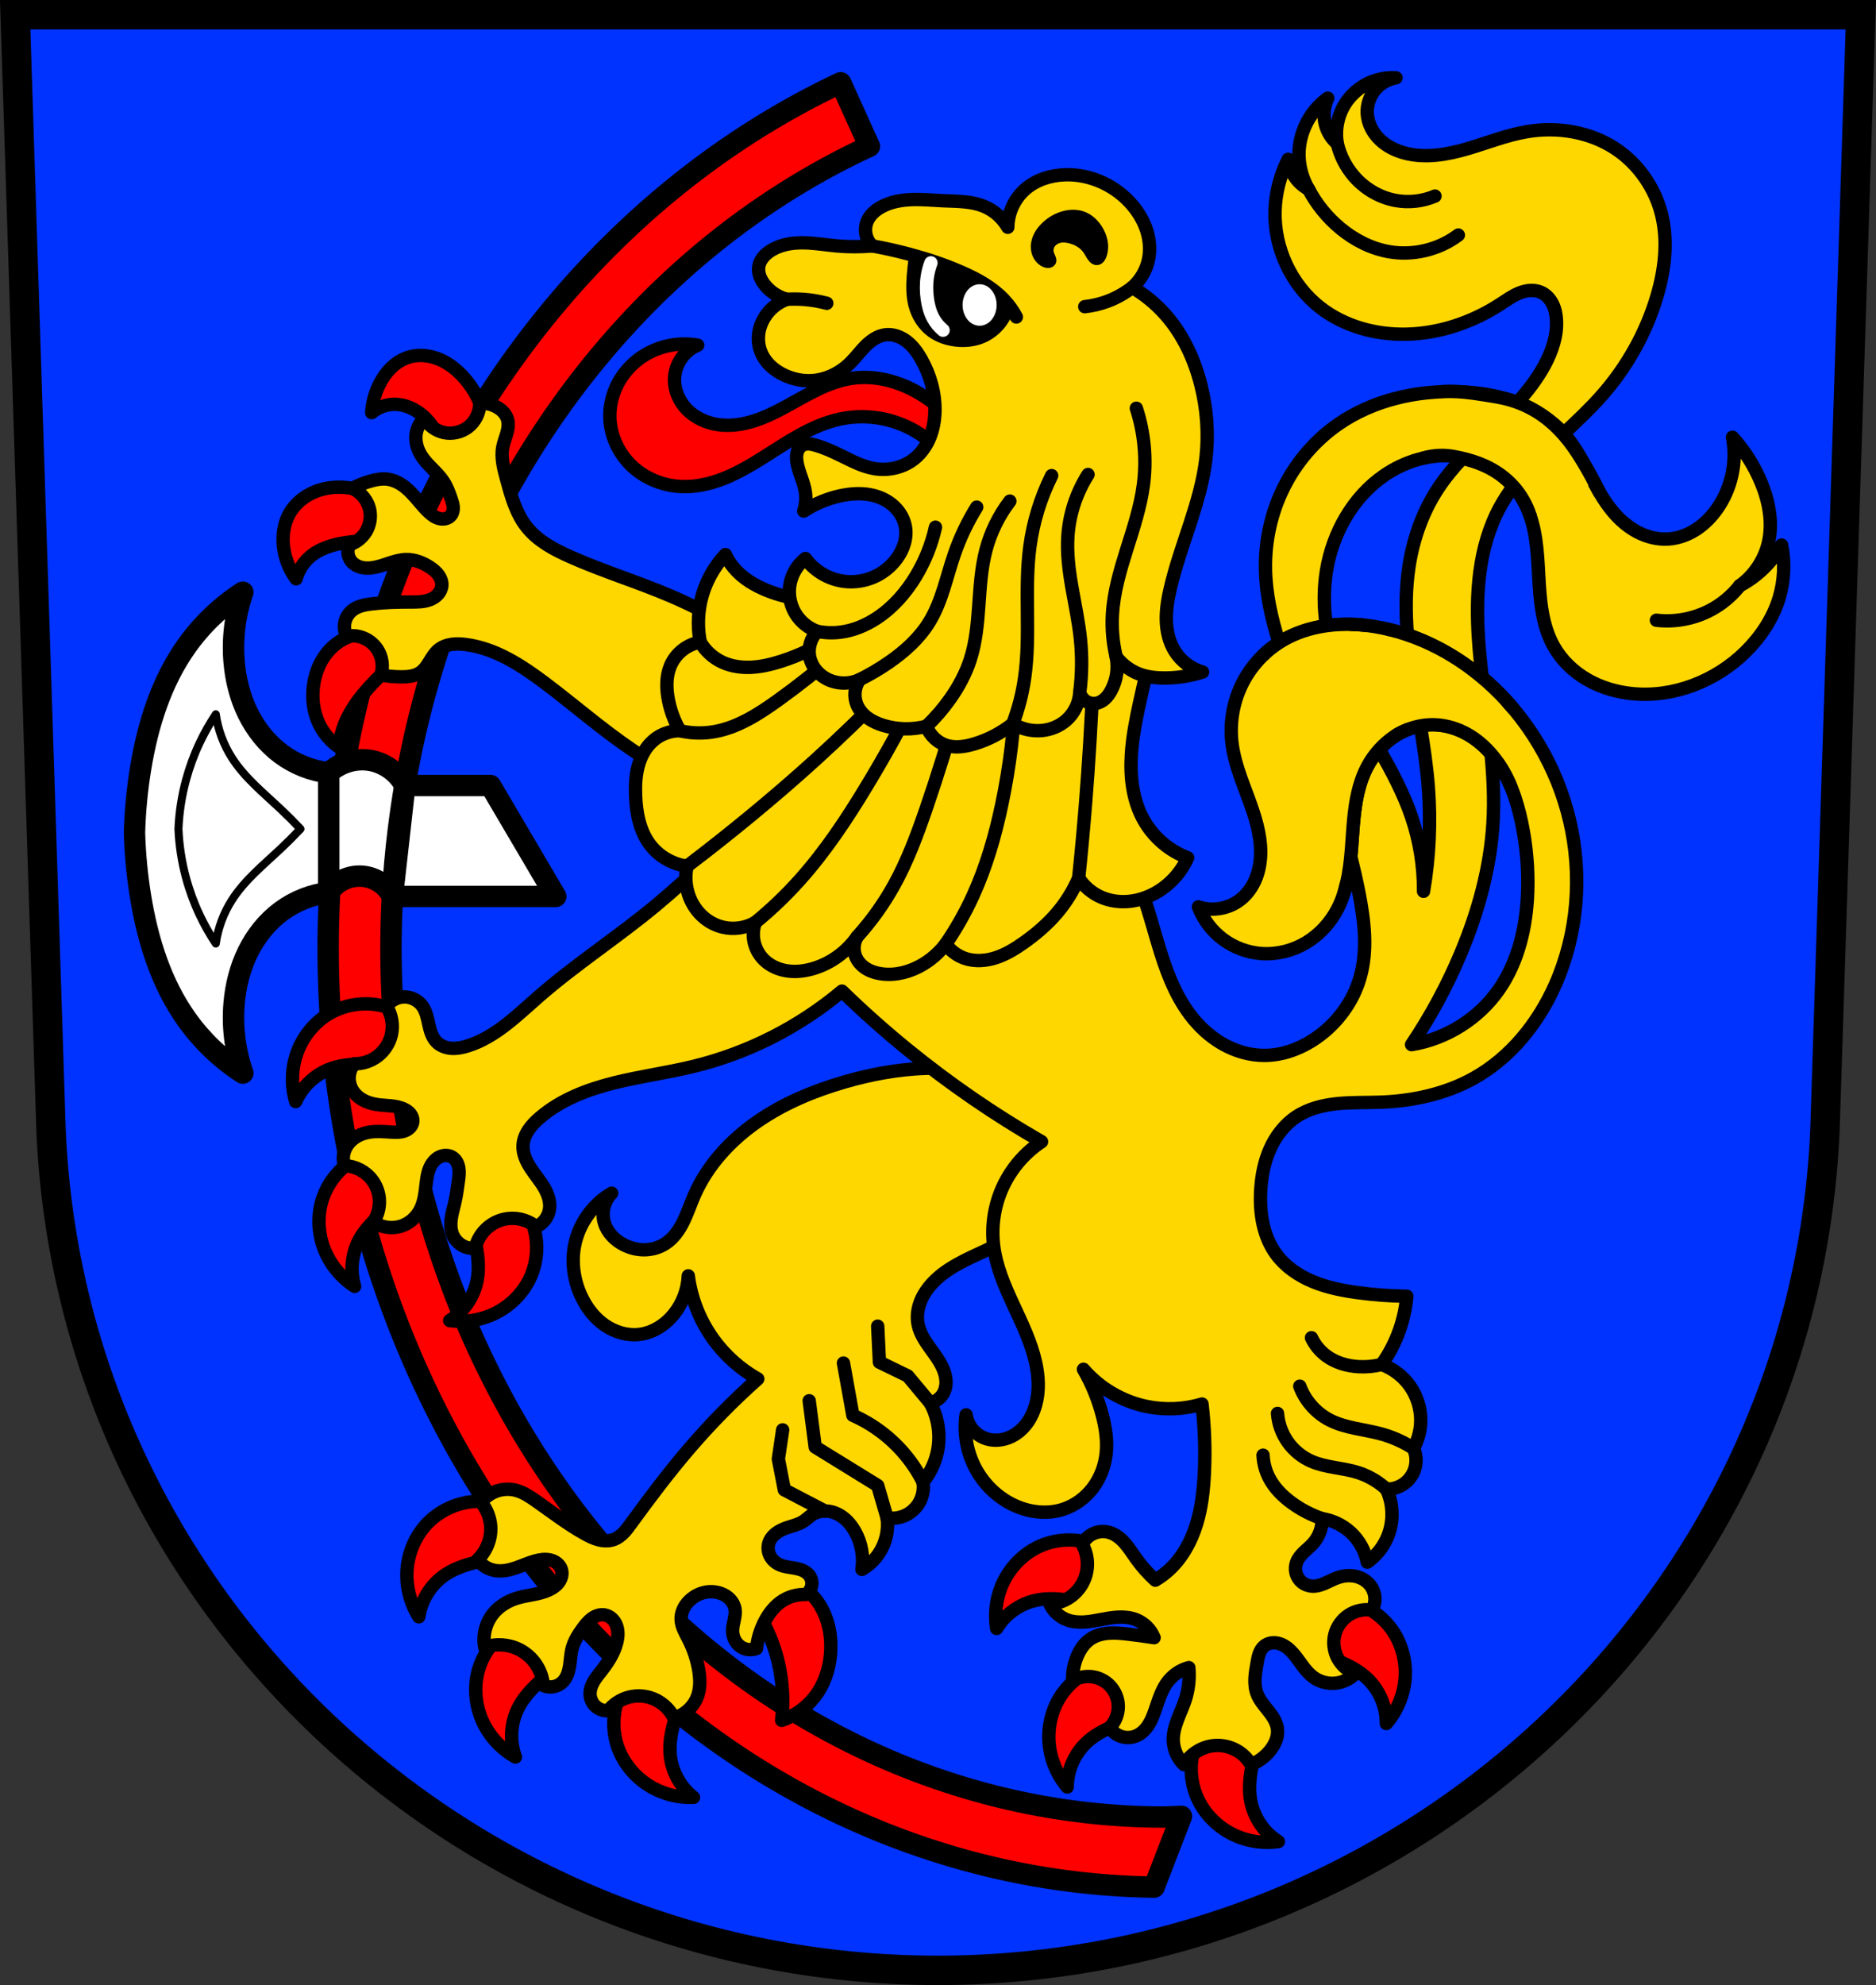
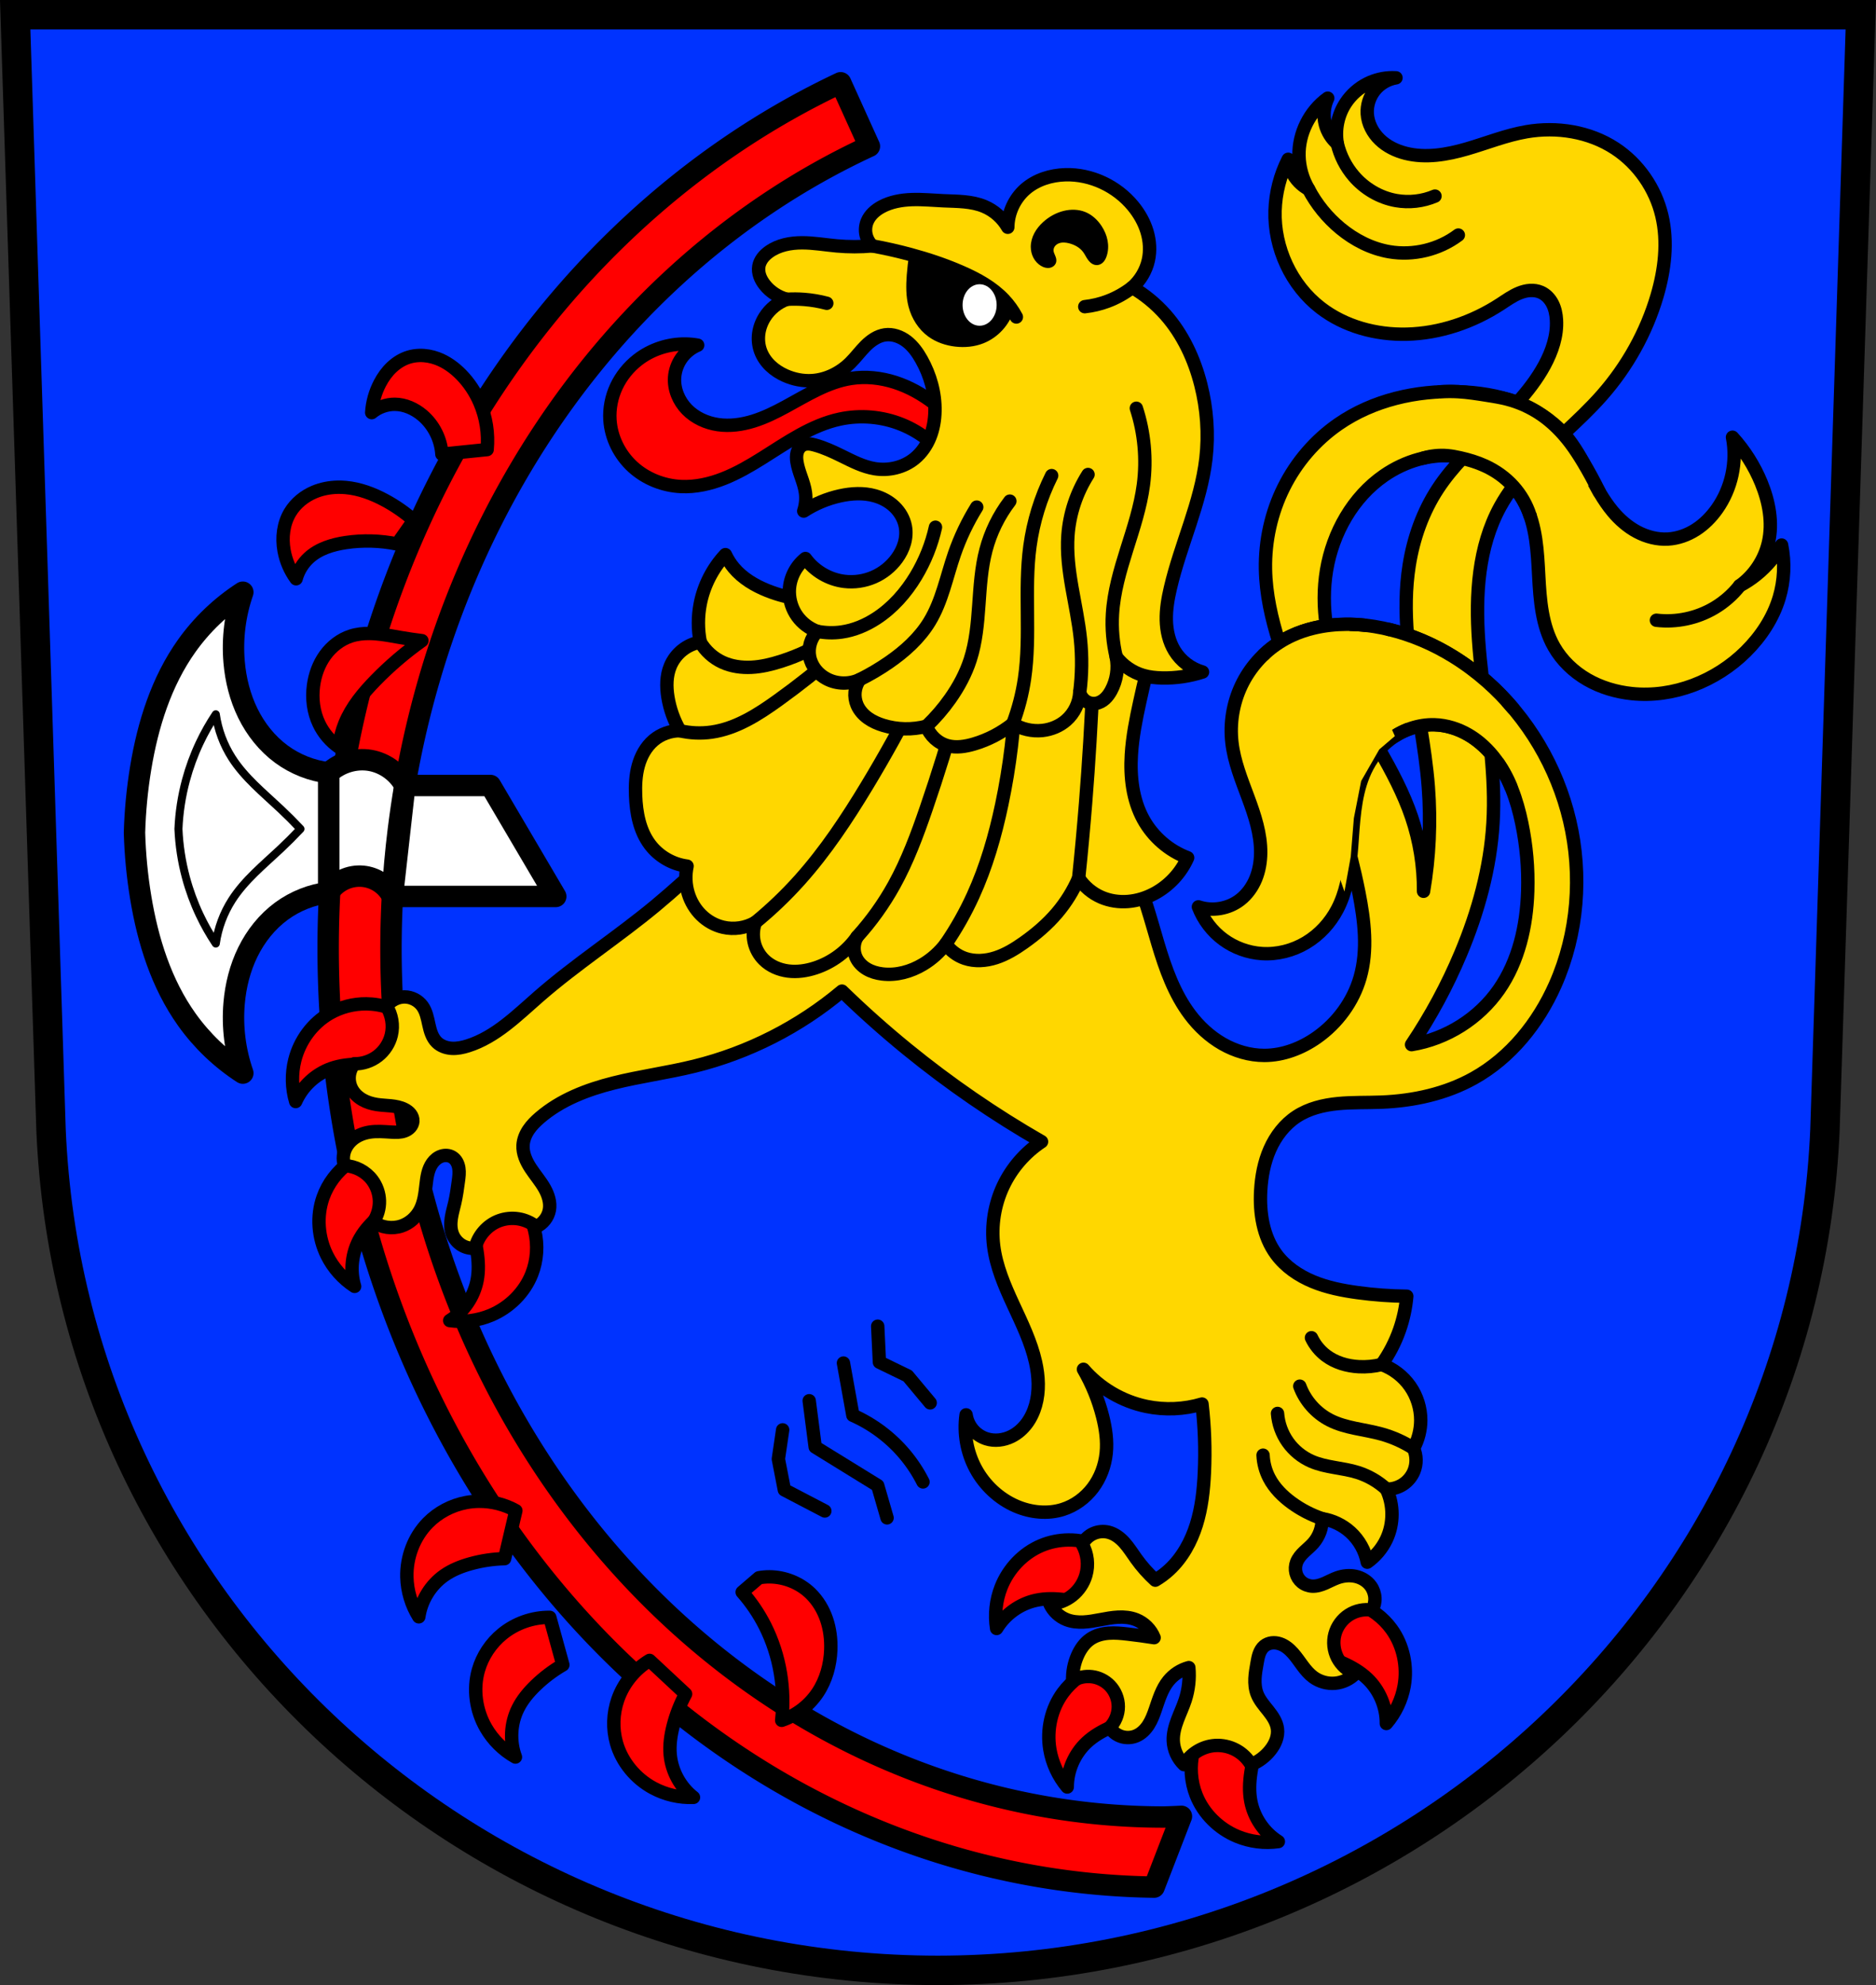
<svg xmlns="http://www.w3.org/2000/svg" xmlns:ns1="http://www.inkscape.org/namespaces/inkscape" xmlns:ns2="http://sodipodi.sourceforge.net/DTD/sodipodi-0.dtd" width="197.932mm" height="209.344mm" viewBox="0 0 701.334 741.769" id="svg7677" version="1.1" ns1:version="0.91 r13725" ns2:docname="DEU Meßkirch COA.svg">
  <rect x="0" y="0" width="701.334" height="741.769" fill="#333333" stroke="none" />
  <defs id="defs7679">
    <ns1:path-effect effect="spiro" id="path-effect5095" is_visible="true" />
    <ns1:path-effect effect="spiro" id="path-effect5091" is_visible="true" />
    <ns1:path-effect effect="spiro" id="path-effect5079" is_visible="true" />
    <ns1:path-effect effect="spiro" id="path-effect5075" is_visible="true" />
    <ns1:path-effect effect="spiro" id="path-effect5071" is_visible="true" />
    <ns1:path-effect effect="spiro" id="path-effect5067" is_visible="true" />
    <ns1:path-effect effect="spiro" id="path-effect5063" is_visible="true" />
    <ns1:path-effect effect="spiro" id="path-effect5055" is_visible="true" />
    <ns1:path-effect effect="spiro" id="path-effect5051" is_visible="true" />
    <ns1:path-effect effect="spiro" id="path-effect5047" is_visible="true" />
    <ns1:path-effect effect="spiro" id="path-effect5043" is_visible="true" />
    <ns1:path-effect effect="spiro" id="path-effect5039" is_visible="true" />
    <ns1:path-effect effect="spiro" id="path-effect5035" is_visible="true" />
    <ns1:path-effect effect="spiro" id="path-effect4867" is_visible="true" />
    <ns1:path-effect effect="spiro" id="path-effect4863" is_visible="true" />
    <ns1:path-effect effect="spiro" id="path-effect4859" is_visible="true" />
    <ns1:path-effect effect="spiro" id="path-effect4855" is_visible="true" />
    <ns1:path-effect effect="spiro" id="path-effect4851" is_visible="true" />
    <ns1:path-effect effect="spiro" id="path-effect4847" is_visible="true" />
    <ns1:path-effect effect="spiro" id="path-effect4843" is_visible="true" />
    <ns1:path-effect effect="spiro" id="path-effect4839" is_visible="true" />
    <ns1:path-effect effect="spiro" id="path-effect4835" is_visible="true" />
    <ns1:path-effect effect="spiro" id="path-effect4831" is_visible="true" />
    <ns1:path-effect effect="spiro" id="path-effect4827" is_visible="true" />
    <ns1:path-effect effect="spiro" id="path-effect4811" is_visible="true" />
    <ns1:path-effect effect="spiro" id="path-effect4807" is_visible="true" />
    <ns1:path-effect effect="spiro" id="path-effect4783" is_visible="true" />
    <ns1:path-effect effect="spiro" id="path-effect4769" is_visible="true" />
    <ns1:path-effect effect="spiro" id="path-effect4761" is_visible="true" />
    <ns1:path-effect effect="spiro" id="path-effect4757" is_visible="true" />
    <ns1:path-effect effect="spiro" id="path-effect4753" is_visible="true" />
    <ns1:path-effect effect="spiro" id="path-effect4637" is_visible="true" />
    <ns1:path-effect effect="spiro" id="path-effect4633" is_visible="true" />
    <ns1:path-effect effect="spiro" id="path-effect4629" is_visible="true" />
    <ns1:path-effect effect="spiro" id="path-effect4619" is_visible="true" />
    <ns1:path-effect effect="spiro" id="path-effect4615" is_visible="true" />
    <ns1:path-effect effect="spiro" id="path-effect4611" is_visible="true" />
    <ns1:path-effect effect="spiro" id="path-effect4607" is_visible="true" />
    <ns1:path-effect effect="spiro" id="path-effect4603" is_visible="true" />
    <ns1:path-effect effect="spiro" id="path-effect4481" is_visible="true" />
    <ns1:path-effect effect="spiro" id="path-effect4477" is_visible="true" />
    <ns1:path-effect effect="spiro" id="path-effect4473" is_visible="true" />
    <ns1:path-effect effect="spiro" id="path-effect4469" is_visible="true" />
    <ns1:path-effect effect="spiro" id="path-effect4418" is_visible="true" />
    <ns1:path-effect effect="spiro" id="path-effect4414" is_visible="true" />
    <ns1:path-effect effect="spiro" id="path-effect4293" is_visible="true" />
    <ns1:path-effect effect="spiro" id="path-effect4218" is_visible="true" />
    <ns1:path-effect effect="spiro" id="path-effect4166" is_visible="true" />
    <ns1:path-effect effect="spiro" id="path-effect4162" is_visible="true" />
    <ns1:path-effect effect="spiro" id="path-effect8364" is_visible="true" />
    <ns1:path-effect effect="spiro" id="path-effect8356" is_visible="true" />
    <ns1:path-effect effect="spiro" id="path-effect8333" is_visible="true" />
    <ns1:path-effect effect="spiro" id="path-effect8328" is_visible="true" />
    <ns1:path-effect effect="spiro" id="path-effect8333-3" is_visible="true" />
    <ns1:path-effect effect="spiro" id="path-effect8364-8" is_visible="true" />
    <ns1:path-effect effect="spiro" id="path-effect8356-4" is_visible="true" />
    <ns1:path-effect effect="spiro" id="path-effect4166-3" is_visible="true" />
    <ns1:path-effect effect="spiro" id="path-effect4166-3-4" is_visible="true" />
    <ns1:path-effect effect="spiro" id="path-effect4218-6" is_visible="true" />
    <ns1:path-effect effect="spiro" id="path-effect4293-1" is_visible="true" />
    <ns1:path-effect effect="spiro" id="path-effect4293-4" is_visible="true" />
    <ns1:path-effect effect="spiro" id="path-effect4293-6" is_visible="true" />
    <ns1:path-effect effect="spiro" id="path-effect4293-9" is_visible="true" />
    <ns1:path-effect effect="spiro" id="path-effect4293-8" is_visible="true" />
    <ns1:path-effect effect="spiro" id="path-effect4293-5" is_visible="true" />
    <ns1:path-effect effect="spiro" id="path-effect4293-96" is_visible="true" />
    <ns1:path-effect effect="spiro" id="path-effect4293-7" is_visible="true" />
    <ns1:path-effect effect="spiro" id="path-effect4293-2" is_visible="true" />
    <ns1:path-effect effect="spiro" id="path-effect4418-8" is_visible="true" />
    <ns1:path-effect effect="spiro" id="path-effect4414-2" is_visible="true" />
    <ns1:path-effect effect="spiro" id="path-effect4469-9" is_visible="true" />
    <ns1:path-effect effect="spiro" id="path-effect4473-7" is_visible="true" />
    <ns1:path-effect effect="spiro" id="path-effect4477-3" is_visible="true" />
    <ns1:path-effect effect="spiro" id="path-effect4481-4" is_visible="true" />
    <ns1:path-effect effect="spiro" id="path-effect4603-8" is_visible="true" />
    <ns1:path-effect effect="spiro" id="path-effect4607-2" is_visible="true" />
    <ns1:path-effect effect="spiro" id="path-effect4611-5" is_visible="true" />
    <ns1:path-effect effect="spiro" id="path-effect4615-0" is_visible="true" />
    <ns1:path-effect effect="spiro" id="path-effect4619-1" is_visible="true" />
    <ns1:path-effect effect="spiro" id="path-effect4629-1" is_visible="true" />
    <ns1:path-effect effect="spiro" id="path-effect4633-2" is_visible="true" />
    <ns1:path-effect effect="spiro" id="path-effect4637-8" is_visible="true" />
    <ns1:path-effect effect="spiro" id="path-effect4783-2" is_visible="true" />
    <ns1:path-effect effect="spiro" id="path-effect4839-2" is_visible="true" />
    <ns1:path-effect effect="spiro" id="path-effect4843-4" is_visible="true" />
    <ns1:path-effect effect="spiro" id="path-effect4847-4" is_visible="true" />
    <ns1:path-effect effect="spiro" id="path-effect4851-9" is_visible="true" />
    <ns1:path-effect effect="spiro" id="path-effect4855-1" is_visible="true" />
    <ns1:path-effect effect="spiro" id="path-effect4859-0" is_visible="true" />
    <ns1:path-effect effect="spiro" id="path-effect4863-7" is_visible="true" />
    <ns1:path-effect effect="spiro" id="path-effect4867-7" is_visible="true" />
  </defs>
  <ns2:namedview id="base" pagecolor="#ffffff" bordercolor="#666666" borderopacity="1.0" ns1:pageopacity="0.0" ns1:pageshadow="2" ns1:zoom="0.72664173" ns1:cx="350.66705" ns1:cy="370.88431" ns1:document-units="px" ns1:current-layer="layer1" showgrid="false" ns1:window-width="1366" ns1:window-height="745" ns1:window-x="-8" ns1:window-y="-8" ns1:window-maximized="1" fit-margin-top="0" fit-margin-left="0" fit-margin-right="0" fit-margin-bottom="0" ns1:snap-midpoints="true" ns1:snap-smooth-nodes="true" ns1:object-nodes="true" ns1:object-paths="true" ns1:snap-nodes="false" />
  <g ns1:label="Ebene 1" ns1:groupmode="layer" id="layer1" transform="translate(-10.304,-66.621)">
    <path style="fill:#0033ff;fill-opacity:1;fill-rule:evenodd;stroke:none;stroke-width:11;stroke-opacity:1" ns1:connector-curvature="0" d="m 15.983,72.121 13.398,416.624 c 7.415,175.25 153.92,314.046 331.589,314.144 177.51,-0.215 324.069,-139.061 331.589,-314.144 l 13.398,-416.624 -344.979,0 z" id="path10563-0-1" />
    <path style="fill:none;fill-rule:evenodd;stroke:#000000;stroke-width:11;stroke-opacity:1" ns1:connector-curvature="0" d="m 15.983,72.121 13.398,416.624 c 7.415,175.25 153.92,314.046 331.589,314.144 177.51,-0.215 324.069,-139.061 331.589,-314.144 l 13.398,-416.624 -344.979,0 z" id="path10563-0" />
    <path ns1:connector-curvature="0" style="opacity:1;fill:#ff0000;fill-opacity:1;fill-rule:nonzero;stroke:#000000;stroke-width:8;stroke-linecap:round;stroke-linejoin:round;stroke-miterlimit:4;stroke-dasharray:none;stroke-dashoffset:0;stroke-opacity:1" d="M 324.577,97.55 A 312.469,350.869 0 0 0 132.983,421.05 312.469,350.869 0 0 0 441.76,771.773 l 10.219,-26.449 a 288.983,324.533 0 0 1 -6.527,0.26 A 288.983,324.533 0 0 1 156.469,421.05 288.983,324.533 0 0 1 335.329,121.291 L 324.577,97.55 Z" id="path8308-5" />
    <path style="fill:#ffffff;fill-rule:evenodd;stroke:#000000;stroke-width:8;stroke-linecap:round;stroke-linejoin:round;stroke-miterlimit:4;stroke-dasharray:none;stroke-opacity:1" d="m 101.085,287.908 c -8.16,5.274 -15.311,12.105 -20.951,20.018 -9.518,13.354 -14.554,29.443 -17.225,45.623 -1.321,8.005 -2.1,16.099 -2.328,24.209 0.228,8.11 1.007,16.204 2.328,24.209 2.671,16.18 7.706,32.269 17.225,45.623 5.64,7.912 12.791,14.745 20.951,20.02 -2.894,-8.334 -4.013,-17.28 -3.26,-26.07 0.568,-6.63 2.206,-13.201 5.141,-19.174 2.934,-5.973 7.188,-11.337 12.551,-15.277 5.166,-3.796 11.326,-6.226 17.691,-6.982 l 0,-22.348 0,-22.346 c -6.366,-0.756 -12.526,-3.187 -17.691,-6.982 -5.363,-3.94 -9.617,-9.306 -12.551,-15.279 -2.934,-5.973 -4.573,-12.541 -5.141,-19.172 -0.753,-8.79 0.366,-17.736 3.26,-26.07 z" id="path8331-3" ns1:connector-curvature="0" />
    <path style="fill:#ffffff;fill-rule:evenodd;stroke:#000000;stroke-width:8;stroke-linecap:butt;stroke-linejoin:round;stroke-miterlimit:4;stroke-dasharray:none;stroke-opacity:1" d="m 133.208,355.412 0,44.693 c 1.372,-2.043 3.302,-3.709 5.524,-4.767 2.222,-1.059 4.731,-1.508 7.183,-1.286 2.325,0.21 4.593,1.022 6.523,2.336 1.93,1.313 3.518,3.124 4.567,5.21 0.453,-8.365 1.196,-16.714 2.228,-25.028 0.682,-5.497 1.49,-10.978 2.423,-16.438 -2.586,-4.874 -7.509,-8.439 -12.947,-9.376 -5.511,-0.949 -11.424,0.827 -15.5,4.656 z" id="path8354-3" ns1:path-effect="#path-effect8356-4" ns1:original-d="m 133.20772,355.41179 0,44.69336 c 0,0 8.02886,-6.41132 12.70678,-6.05306 4.45804,0.34142 11.08985,7.54528 11.08985,7.54528 l 2.22759,-25.0279 2.42309,-16.4378 c 0,0 -7.69336,-8.4873 -12.94727,-9.37551 -5.31923,-0.89926 -15.50004,4.65563 -15.50004,4.65563 z" ns1:connector-curvature="0" ns2:nodetypes="ccacccac" />
    <path style="fill:#ffffff;fill-rule:evenodd;stroke:#000000;stroke-width:8;stroke-linecap:butt;stroke-linejoin:round;stroke-miterlimit:4;stroke-dasharray:none;stroke-opacity:1" d="m 157.004,401.597 61.07,0 -24.419,-41.466 -32,0 z" id="path8360-5" ns1:connector-curvature="0" ns2:nodetypes="ccccc" />
    <path ns1:connector-curvature="0" style="fill:none;fill-rule:evenodd;stroke:#000000;stroke-width:3;stroke-linecap:butt;stroke-linejoin:round;stroke-miterlimit:4;stroke-dasharray:none;stroke-opacity:1" d="m 90.979,333.531 c -2.277,3.414 -4.301,6.995 -6.051,10.707 -2.118,4.491 -3.833,9.172 -5.121,13.967 -1.592,5.926 -2.53,12.026 -2.793,18.156 0.263,6.13 1.201,12.231 2.793,18.156 1.288,4.795 3.003,9.476 5.121,13.967 1.75,3.712 3.774,7.293 6.051,10.707 0.82,-5.781 2.9,-11.378 6.053,-16.293 4.755,-7.413 11.738,-13.056 18.156,-19.088 2.559,-2.405 5.044,-4.89 7.449,-7.449 -2.405,-2.559 -4.89,-5.044 -7.449,-7.449 -6.418,-6.032 -13.401,-11.673 -18.156,-19.086 -3.152,-4.915 -5.233,-10.514 -6.053,-16.295 z" id="path8362-4" />
    <path style="fill:#ff0000;fill-rule:evenodd;stroke:#000000;stroke-width:5;stroke-linecap:butt;stroke-linejoin:round;stroke-miterlimit:4;stroke-dasharray:none;stroke-opacity:1;fill-opacity:1" d="M 256.391 128.545 C 249.95 128.432 243.468 130.538 238.385 134.506 C 235.006 137.143 232.237 140.567 230.422 144.449 C 228.606 148.332 227.755 152.668 228.029 156.945 C 228.455 163.573 231.635 169.943 236.535 174.426 C 241.435 178.909 247.977 181.5 254.611 181.803 C 260.051 182.051 265.485 180.816 270.549 178.814 C 275.613 176.813 280.343 174.059 284.957 171.168 C 294.185 165.385 303.343 158.88 313.992 156.6 C 321.655 154.959 329.803 155.664 337.07 158.596 C 344.338 161.527 350.694 166.674 355.074 173.172 L 361.633 163.85 C 358.206 158.866 353.996 154.422 349.205 150.73 C 344.802 147.338 339.886 144.571 334.594 142.871 C 329.302 141.172 323.628 140.561 318.135 141.41 C 309.34 142.769 301.585 147.694 293.766 151.943 C 289.856 154.068 285.846 156.056 281.596 157.371 C 277.345 158.686 272.823 159.312 268.42 158.672 C 264.077 158.04 259.872 156.125 256.807 152.984 C 253.742 149.844 251.905 145.443 252.195 141.064 C 252.368 138.464 253.278 135.918 254.793 133.797 C 256.308 131.676 258.422 129.987 260.826 128.98 C 259.362 128.714 257.877 128.571 256.391 128.545 z M 156.785 132.82 C 155.424 132.858 154.071 133.066 152.768 133.469 C 150.41 134.197 148.262 135.536 146.465 137.227 C 144.668 138.917 143.216 140.954 142.066 143.137 C 140.271 146.547 139.204 150.338 138.959 154.184 C 141.354 152.183 144.469 151.061 147.59 151.076 C 151.385 151.094 155.057 152.758 157.947 155.219 C 162.174 158.818 164.854 164.178 165.197 169.719 L 182.113 167.992 C 182.691 162.016 181.731 155.897 179.352 150.385 C 177.698 146.554 175.361 143.013 172.445 140.029 C 169.902 137.427 166.887 135.233 163.477 133.965 C 161.345 133.172 159.053 132.758 156.785 132.82 z M 126.271 182.057 C 123.261 182.114 120.262 182.679 117.49 183.844 C 113.795 185.396 110.523 188.042 108.457 191.477 C 105.925 195.686 105.321 200.883 106.189 205.719 C 106.871 209.516 108.426 213.153 110.701 216.27 C 111.515 213.28 113.19 210.531 115.473 208.436 C 119.187 205.025 124.257 203.49 129.244 202.746 C 135.619 201.795 142.161 201.974 148.475 203.273 L 154.695 194.422 C 151.4 191.529 147.776 189.011 143.914 186.934 C 139.364 184.486 134.422 182.635 129.277 182.166 C 128.279 182.075 127.275 182.038 126.271 182.057 z M 138.115 236.709 C 135.771 236.689 133.425 236.946 131.199 237.662 C 127.311 238.914 123.931 241.551 121.543 244.865 C 119.155 248.179 117.735 252.143 117.195 256.191 C 116.551 261.024 117.159 266.065 119.262 270.463 C 120.93 273.953 123.525 276.997 126.707 279.197 C 127.022 276.145 127.774 273.139 128.934 270.299 C 131.438 264.166 135.764 258.954 140.393 254.215 C 145.712 248.768 151.522 243.802 157.73 239.395 C 155.044 239.066 152.366 238.67 149.699 238.209 C 146.627 237.678 143.563 237.06 140.455 236.814 C 139.678 236.753 138.897 236.716 138.115 236.709 z M 136.969 375.104 C 132.168 375.059 127.356 376.286 123.197 378.684 C 116.755 382.397 112.037 388.884 110.219 396.094 C 108.939 401.168 109.049 406.585 110.535 411.604 C 113.038 405.91 117.967 401.333 123.83 399.258 C 127.266 398.042 130.948 397.665 134.592 397.676 C 138.856 397.688 143.118 398.22 147.254 399.258 L 156.117 383.115 C 151.569 378.602 145.407 375.749 139.023 375.201 C 138.34 375.143 137.655 375.11 136.969 375.104 z M 146.24 429.314 C 140.637 429.406 135.065 431.227 130.512 434.498 C 126.056 437.699 122.587 442.268 120.762 447.441 C 118.287 454.453 118.927 462.45 122.238 469.107 C 124.569 473.793 128.178 477.835 132.572 480.678 C 130.767 474.726 131.532 468.043 134.633 462.652 C 136.45 459.493 139 456.809 141.773 454.445 C 145.019 451.68 148.603 449.31 152.418 447.406 L 148.641 429.381 C 147.842 429.322 147.041 429.301 146.24 429.314 z M 189.549 444.158 L 174.893 455.311 C 176.531 459.247 177.689 463.384 178.332 467.6 C 178.881 471.202 179.052 474.901 178.357 478.479 C 177.173 484.584 173.376 490.136 168.115 493.453 C 173.298 494.18 178.672 493.489 183.502 491.473 C 190.364 488.608 196.081 482.981 198.801 476.061 C 200.807 470.954 201.177 465.229 199.904 459.893 C 198.418 453.66 194.685 447.989 189.549 444.158 z M 179.039 560.984 C 177.438 560.999 175.838 561.154 174.264 561.449 C 168.872 562.462 163.793 565.13 159.947 569.043 C 154.736 574.347 151.928 581.861 152.107 589.295 C 152.234 594.527 153.792 599.718 156.568 604.154 C 157.454 597.999 160.978 592.267 166.07 588.697 C 169.054 586.606 172.502 585.255 176.016 584.289 C 180.127 583.158 184.376 582.53 188.639 582.422 L 192.854 564.492 C 188.66 562.145 183.842 560.941 179.039 560.984 z M 399.375 575.443 C 395.946 575.485 392.525 576.167 389.359 577.484 C 382.494 580.34 376.982 586.167 374.254 593.084 C 372.333 597.952 371.749 603.34 372.578 608.508 C 375.791 603.183 381.267 599.276 387.348 597.971 C 390.911 597.206 394.612 597.303 398.225 597.781 C 402.452 598.341 406.61 599.417 410.578 600.977 L 421.439 586.104 C 417.508 581.044 411.765 577.423 405.504 576.061 C 403.494 575.623 401.432 575.418 399.375 575.443 z M 287.615 589.213 C 286.312 589.209 285.009 589.324 283.725 589.561 L 277.457 594.932 C 280.808 598.727 283.674 602.951 285.963 607.467 C 288.811 613.087 290.762 619.155 291.783 625.373 C 292.73 631.136 292.881 637.028 292.23 642.832 C 297.669 640.988 302.467 637.311 305.66 632.537 C 308.824 627.808 310.387 622.106 310.586 616.42 C 310.72 612.582 310.247 608.706 309.004 605.072 C 307.761 601.439 305.733 598.051 302.975 595.379 C 298.911 591.442 293.263 589.228 287.615 589.213 z M 497.82 597.584 C 494.617 597.617 491.42 598.197 488.42 599.32 L 489.869 617.68 C 494.066 618.433 498.172 619.697 502.064 621.438 C 505.391 622.925 508.594 624.783 511.227 627.303 C 515.72 631.603 518.334 637.801 518.277 644.02 C 521.693 640.055 524.02 635.16 524.938 630.008 C 526.241 622.687 524.604 614.835 520.256 608.803 C 517.048 604.352 512.432 600.945 507.256 599.127 C 504.233 598.065 501.024 597.551 497.82 597.584 z M 205.533 604.354 C 199.126 604.286 192.718 606.534 187.758 610.59 C 183.511 614.063 180.334 618.84 178.834 624.117 C 176.801 631.27 177.938 639.21 181.658 645.648 C 184.277 650.18 188.131 653.989 192.693 656.553 C 190.521 650.725 190.868 644.007 193.627 638.434 C 195.244 635.168 197.621 632.329 200.242 629.797 C 203.309 626.834 206.736 624.247 210.426 622.109 L 205.533 604.354 z M 242.834 620.436 C 237.342 623.736 233.064 629.008 230.965 635.062 C 229.168 640.246 228.964 645.981 230.453 651.262 C 232.471 658.418 237.6 664.584 244.143 668.117 C 248.748 670.604 254.026 671.829 259.256 671.621 C 254.352 667.797 251.126 661.894 250.555 655.701 C 250.22 652.072 250.757 648.409 251.662 644.879 C 252.721 640.749 254.285 636.747 256.307 632.992 L 242.834 620.436 z M 418.74 621.533 C 415.938 621.594 413.145 622.072 410.49 622.973 C 405.295 624.734 400.643 628.094 397.387 632.51 C 392.974 638.494 391.252 646.328 392.477 653.662 C 393.339 658.824 395.613 663.744 398.986 667.746 C 398.997 661.527 401.678 655.357 406.217 651.105 C 408.877 648.614 412.099 646.791 415.441 645.34 C 419.353 643.642 423.471 642.42 427.676 641.713 L 429.324 623.371 C 425.963 622.071 422.343 621.455 418.74 621.533 z M 456.371 638.887 C 451.242 642.728 447.52 648.407 446.047 654.643 C 444.785 659.982 445.167 665.707 447.184 670.809 C 449.917 677.724 455.646 683.339 462.514 686.189 C 467.347 688.196 472.723 688.876 477.904 688.139 C 472.637 684.832 468.828 679.288 467.631 673.186 C 466.929 669.609 467.094 665.91 467.637 662.307 C 468.271 658.09 469.419 653.95 471.049 650.01 L 456.371 638.887 z " transform="translate(10.304,66.621)" id="path4160-1" />
-     <path style="fill:#ffd700;fill-rule:evenodd;stroke:#000000;stroke-width:5;stroke-linecap:butt;stroke-linejoin:round;stroke-miterlimit:4;stroke-dasharray:none;stroke-opacity:1;fill-opacity:1" d="m 285.284,301.934 c -7.617,-4.727 -15.586,-8.885 -23.821,-12.428 -12.487,-5.373 -25.554,-9.322 -37.976,-14.845 -6.038,-2.685 -12.1,-5.886 -16.226,-11.047 -4.087,-5.113 -5.875,-11.636 -7.595,-17.952 -1.076,-3.949 -2.172,-8.068 -1.381,-12.083 0.343,-1.743 1.032,-3.396 1.51,-5.107 0.478,-1.711 0.739,-3.553 0.216,-5.25 -0.522,-1.697 -1.792,-3.09 -3.273,-4.07 -2.071,-1.37 -4.611,-2.015 -7.084,-1.799 0.023,3.472 -1.697,6.911 -4.488,8.976 -2.512,1.858 -5.834,2.579 -8.891,1.929 -3.057,-0.65 -5.797,-2.661 -7.335,-5.381 -1.722,1.62 -2.844,3.864 -3.107,6.214 -0.311,2.772 0.56,5.596 2.071,7.94 2.304,3.573 5.989,6.088 8.286,9.667 1.227,1.912 2.017,4.067 2.762,6.214 0.355,1.023 0.705,2.061 0.789,3.14 0.084,1.079 -0.124,2.219 -0.789,3.074 -0.507,0.651 -1.254,1.098 -2.054,1.298 -0.8,0.2 -1.651,0.162 -2.449,-0.048 -1.596,-0.419 -2.942,-1.484 -4.128,-2.631 -2.226,-2.154 -4.061,-4.678 -6.214,-6.905 -1.224,-1.266 -2.557,-2.44 -4.057,-3.364 -1.499,-0.925 -3.172,-1.596 -4.92,-1.814 -2.075,-0.259 -4.18,0.126 -6.194,0.69 -2.397,0.671 -4.723,1.599 -6.925,2.762 3.356,1.474 5.895,4.68 6.559,8.286 0.49,2.659 -0.016,5.49 -1.398,7.814 -1.382,2.324 -3.627,4.121 -6.197,4.96 -0.493,0.985 -0.694,2.114 -0.573,3.209 0.122,1.095 0.566,2.152 1.263,3.005 0.878,1.074 2.133,1.804 3.468,2.178 1.336,0.373 2.75,0.405 4.127,0.239 2.182,-0.264 4.271,-1.011 6.357,-1.704 2.085,-0.694 4.22,-1.344 6.417,-1.403 3.33,-0.089 6.586,1.206 9.321,3.107 1.111,0.772 2.163,1.658 2.946,2.762 0.782,1.104 1.28,2.447 1.197,3.797 -0.075,1.224 -0.627,2.396 -1.443,3.311 -0.817,0.915 -1.887,1.584 -3.031,2.026 -2.289,0.884 -4.81,0.874 -7.263,0.877 -4.842,0.006 -9.693,0.107 -14.5,0.69 -2.562,0.311 -5.229,0.811 -7.25,2.417 -1.398,1.111 -2.394,2.716 -2.768,4.462 -0.374,1.746 -0.124,3.618 0.696,5.204 2.148,-0.389 4.408,-0.137 6.418,0.716 2.01,0.853 3.762,2.303 4.975,4.117 1.871,2.798 2.393,6.456 1.381,9.666 2.505,0.452 5.05,0.683 7.595,0.69 1.263,0.004 2.533,-0.048 3.772,-0.295 1.239,-0.247 2.451,-0.695 3.478,-1.431 1.44,-1.032 2.435,-2.56 3.362,-4.069 0.928,-1.509 1.848,-3.068 3.197,-4.217 1.381,-1.176 3.141,-1.85 4.934,-2.127 1.793,-0.278 3.624,-0.178 5.423,0.056 11.049,1.438 20.794,7.79 29.69,14.5 10.881,8.207 21.167,17.215 32.452,24.857 6.92,4.687 14.198,8.846 21.75,12.428 l 16.916,-57.309 z" id="path4216-2" ns1:path-effect="#path-effect4218-6" ns1:original-d="m 285.28359,301.93361 c 0,0 -15.6682,-8.72117 -23.82101,-12.42836 -12.3723,-5.62584 -25.95294,-8.50618 -37.97555,-14.84499 -5.78803,-3.05168 -12.07789,-5.98701 -16.22592,-11.04743 -4.11907,-5.02508 -5.94346,-11.66796 -7.59512,-17.95208 -1.03048,-3.92077 -1.48501,-8.03054 -1.38093,-12.08313 0.0899,-3.49879 2.61267,-6.97116 1.72616,-10.35697 -0.44095,-1.6841 -1.80842,-3.12872 -3.27302,-4.06976 -2.04966,-1.31695 -7.08394,-1.79919 -7.08394,-1.79919 0,0 -1.47406,7.52476 -4.48802,8.97604 -4.9822,2.39903 -16.22592,-3.45232 -16.22592,-3.45232 0,0 -2.86614,3.91086 -3.10709,6.21418 -0.2846,2.72051 0.80364,5.5165 2.07139,7.94034 1.96688,3.76053 6.019,6.07863 8.28557,9.66651 1.21064,1.91639 2.29129,3.9968 2.76185,6.21418 0.43,2.02627 1.57616,4.87016 0,6.21418 -2.21695,1.89044 -6.0716,0.0116 -8.6308,-1.38093 -2.71985,-1.47993 -3.80771,-4.95613 -6.21418,-6.90465 -2.68455,-2.17369 -5.59493,-4.47148 -8.97604,-5.17848 -2.03357,-0.42523 -4.17891,0.18602 -6.19429,0.69047 -2.41063,0.60339 -6.92454,2.76185 -6.92454,2.76185 0,0 6.32498,4.77082 6.55941,8.28558 0.32968,4.9427 -7.59511,12.77359 -7.59511,12.77359 0,0 -0.63085,4.60243 0.69047,6.21418 1.68436,2.05459 4.93994,2.3244 7.59511,2.41663 4.37938,0.15212 8.39537,-3.2892 12.7736,-3.10709 3.27233,0.13611 6.74321,1.08711 9.32127,3.10709 2.0356,1.59496 4.80833,4.06048 4.14278,6.55941 -1.13937,4.27799 -7.46792,5.0451 -11.73789,6.21418 -4.66697,1.27777 -9.74329,-0.19801 -14.49976,0.69047 -2.50404,0.46774 -5.55099,0.51852 -7.24987,2.41662 -2.19772,2.45543 -2.07138,9.66651 -2.07138,9.66651 0,0 8.87737,1.56364 11.39266,4.83325 1.98463,2.57982 1.38093,9.6665 1.38093,9.6665 0,0 5.05947,0.87218 7.59511,0.69047 2.47782,-0.17757 5.15503,-0.39095 7.24987,-1.72616 2.97049,-1.89333 3.555,-6.44655 6.5594,-8.28558 3.00282,-1.83805 6.86529,-2.52239 10.35697,-2.07139 10.92308,1.41087 20.32335,8.70575 29.68998,14.49975 11.58803,7.16812 21.10226,17.31674 32.45183,24.85673 6.95512,4.62057 21.74964,12.42836 21.74964,12.42836 z" ns1:connector-curvature="0" ns2:nodetypes="caaaaaaacacaaaaaaaaacacaaaaaaaacacaaaaaacc" />
-     <path style="fill:#ffd700;fill-rule:evenodd;stroke:#000000;stroke-width:5;stroke-linecap:butt;stroke-linejoin:round;stroke-miterlimit:4;stroke-dasharray:none;stroke-opacity:1;fill-opacity:1" d="m 405.499,480.245 c -5.911,-4.418 -12.514,-7.908 -19.493,-10.307 -19.156,-6.583 -40.346,-4.694 -59.806,0.926 -11.494,3.32 -22.703,7.948 -32.557,14.732 -10.146,6.984 -18.842,16.379 -23.768,27.669 -1.422,3.26 -2.526,6.658 -4.101,9.846 -1.575,3.189 -3.688,6.22 -6.664,8.168 -2.291,1.5 -5.024,2.291 -7.761,2.339 -2.737,0.048 -5.473,-0.638 -7.908,-1.892 -3.282,-1.69 -6.081,-4.529 -7.163,-8.058 -0.59,-1.924 -0.654,-4.006 -0.185,-5.963 0.47,-1.957 1.472,-3.783 2.871,-5.229 -7.15,4.181 -12.347,11.558 -13.878,19.698 -1.216,6.467 -0.164,13.298 2.706,19.219 1.981,4.088 4.854,7.801 8.588,10.388 3.734,2.588 8.362,3.989 12.875,3.474 5.113,-0.583 9.767,-3.587 12.988,-7.6 3.239,-4.036 5.15,-9.12 5.372,-14.29 1.099,8.525 4.363,16.762 9.401,23.727 4.373,6.045 10.071,11.127 16.574,14.783 -9.081,8.063 -17.616,16.741 -25.528,25.955 -7.761,9.038 -14.914,18.58 -21.936,28.203 -0.853,1.169 -1.708,2.344 -2.72,3.379 -1.012,1.035 -2.193,1.932 -3.548,2.441 -1.841,0.692 -3.903,0.624 -5.805,0.127 -1.903,-0.497 -3.672,-1.401 -5.386,-2.366 -6.28,-3.533 -12.016,-7.939 -17.907,-12.087 -2.361,-1.662 -4.813,-3.315 -7.61,-4.029 -2.348,-0.6 -4.871,-0.496 -7.162,0.294 -2.291,0.79 -4.341,2.263 -5.821,4.183 2.086,2.515 3.357,5.694 3.581,8.953 0.318,4.628 -1.541,9.36 -4.924,12.535 1.603,2.144 4.069,3.623 6.715,4.029 2.531,0.388 5.116,-0.174 7.543,-0.993 2.426,-0.819 4.765,-1.896 7.231,-2.588 1.838,-0.516 3.793,-0.812 5.652,-0.383 0.93,0.215 1.823,0.614 2.568,1.211 0.744,0.597 1.335,1.398 1.629,2.306 0.248,0.765 0.282,1.592 0.134,2.382 -0.148,0.79 -0.475,1.542 -0.922,2.21 -0.894,1.336 -2.244,2.314 -3.688,3.018 -3.751,1.828 -8.095,1.918 -12.087,3.134 -3.456,1.053 -6.687,3.006 -8.953,5.82 -2.787,3.462 -3.964,8.169 -3.134,12.535 4.21,-1.467 9.014,-1.136 12.983,0.895 2.502,1.281 4.667,3.211 6.226,5.549 1.559,2.338 2.508,5.08 2.727,7.881 1.184,0.506 2.519,0.652 3.785,0.415 1.266,-0.237 2.457,-0.857 3.378,-1.758 0.791,-0.774 1.377,-1.741 1.79,-2.767 0.414,-1.026 0.661,-2.113 0.832,-3.205 0.343,-2.186 0.394,-4.423 0.959,-6.563 0.737,-2.792 2.316,-5.286 4.029,-7.61 0.984,-1.336 2.039,-2.651 3.386,-3.62 0.673,-0.484 1.417,-0.877 2.212,-1.116 0.795,-0.238 1.641,-0.319 2.461,-0.189 1.084,0.172 2.096,0.715 2.887,1.477 0.79,0.762 1.363,1.736 1.708,2.778 0.69,2.084 0.472,4.374 -0.118,6.489 -1.011,3.625 -3.061,6.878 -5.372,9.849 -1.093,1.405 -2.257,2.769 -3.142,4.313 -0.885,1.545 -1.486,3.314 -1.335,5.088 0.14,1.633 0.938,3.2 2.176,4.273 1.238,1.073 2.903,1.64 4.539,1.547 1.806,-2.277 4.306,-3.996 7.078,-4.868 2.773,-0.871 5.806,-0.891 8.59,-0.057 3.861,1.158 7.189,3.987 8.953,7.61 4.144,-1.115 7.628,-4.425 8.953,-8.506 0.885,-2.724 0.843,-5.669 0.448,-8.506 -0.608,-4.367 -2.031,-8.605 -4.029,-12.535 -0.583,-1.146 -1.215,-2.269 -1.725,-3.449 -0.51,-1.18 -0.898,-2.43 -0.961,-3.714 -0.067,-1.342 0.227,-2.693 0.786,-3.915 0.559,-1.222 1.378,-2.317 2.348,-3.248 1.512,-1.451 3.406,-2.509 5.445,-2.994 2.039,-0.485 4.218,-0.391 6.194,0.308 1.305,0.462 2.527,1.191 3.488,2.187 0.962,0.996 1.655,2.267 1.884,3.632 0.224,1.339 0.003,2.711 -0.275,4.04 -0.278,1.329 -0.614,2.66 -0.621,4.018 -0.006,1.107 0.212,2.217 0.666,3.227 0.454,1.009 1.145,1.915 2.02,2.593 0.872,0.676 1.922,1.121 3.015,1.278 1.093,0.156 2.225,0.023 3.252,-0.382 0.374,-3.59 1.444,-7.107 3.134,-10.296 1.602,-3.025 3.81,-5.8 6.715,-7.61 2.526,-1.574 5.532,-2.365 8.506,-2.238 1.167,-0.715 2.01,-1.938 2.262,-3.283 0.252,-1.345 -0.09,-2.791 -0.919,-3.88 -0.613,-0.805 -1.466,-1.406 -2.388,-1.825 -0.921,-0.419 -1.912,-0.664 -2.908,-0.846 -1.991,-0.365 -4.063,-0.501 -5.897,-1.358 -1.407,-0.658 -2.623,-1.742 -3.372,-3.103 -0.749,-1.361 -1.013,-2.996 -0.657,-4.508 0.38,-1.615 1.436,-3.016 2.741,-4.04 1.305,-1.024 2.849,-1.701 4.422,-2.227 1.977,-0.662 4.061,-1.119 5.82,-2.238 1.26,-0.802 2.303,-1.914 3.581,-2.686 1.343,-0.811 2.915,-1.219 4.484,-1.23 1.569,-0.012 3.131,0.365 4.553,1.028 2.843,1.326 5.065,3.752 6.632,6.47 2.473,4.29 3.436,9.431 2.686,14.326 2.49,-1.437 4.65,-3.442 6.267,-5.82 2.645,-3.888 3.785,-8.773 3.134,-13.43 2.35,0.384 4.815,0.028 6.961,-1.005 2.145,-1.033 3.961,-2.738 5.126,-4.815 1.285,-2.29 1.766,-5.019 1.343,-7.61 2.25,-2.761 3.936,-5.979 4.924,-9.401 1.924,-6.66 1.101,-14.07 -2.238,-20.145 2.055,-0.406 3.905,-1.752 4.924,-3.581 0.636,-1.141 0.954,-2.445 1.001,-3.75 0.048,-1.305 -0.17,-2.612 -0.554,-3.86 -1.008,-3.277 -3.113,-6.083 -5.122,-8.86 -2.009,-2.778 -4.002,-5.696 -4.727,-9.047 -0.585,-2.706 -0.294,-5.565 0.627,-8.176 0.921,-2.611 2.452,-4.981 4.297,-7.045 5.321,-5.953 12.94,-9.2 20.181,-12.566 14.302,-6.647 28.076,-14.429 41.15,-23.248 l -15.221,-33.128 0.895,2.686 z" id="path4412-3" ns1:path-effect="#path-effect4414-2" ns1:original-d="m 405.49918,480.24506 c 0,0 -12.3458,-8.59213 -19.49306,-10.30671 -19.38779,-4.65102 -40.35002,-3.42905 -59.80643,0.92603 -11.62418,2.60193 -23.02447,7.58982 -32.5574,14.73229 -9.73033,7.29037 -16.66198,17.80273 -23.76759,27.66879 -4.08809,5.67627 -4.73042,14.4758 -10.7646,18.01432 -4.50718,2.64307 -10.87203,2.51983 -15.66855,0.44767 -3.2991,-1.42525 -6.28916,-4.57211 -7.16277,-8.05811 -0.93262,-3.72147 2.68604,-11.19183 2.68604,-11.19183 0,0 -11.9926,11.89018 -13.87786,19.69761 -1.51857,6.28888 -0.77715,13.76762 2.70649,19.21926 4.58595,7.17666 12.94803,13.67507 21.46273,13.86252 5.01478,0.11039 9.75445,-3.76527 12.98763,-7.60021 3.28006,-3.89054 5.37208,-14.28974 5.37208,-14.28974 0,0 4.52877,16.75309 9.40113,23.72667 4.24005,6.06858 16.57412,14.78343 16.57412,14.78343 4.4747,8.94939 -17.65159,16.75168 -25.52759,25.95481 -7.74385,9.04871 -13.89003,19.4222 -21.93597,28.2034 -1.92599,2.10199 -3.524,5.04424 -6.26743,5.81975 -3.66103,1.03489 -7.68113,-0.77235 -11.19182,-2.23836 -6.6454,-2.77501 -11.73131,-8.38261 -17.90692,-12.08718 -2.46148,-1.47657 -4.74865,-3.80705 -7.61044,-4.02905 -4.56385,-0.35404 -12.98252,4.47673 -12.98252,4.47673 0,0 3.57147,5.73908 3.58139,8.95346 0.0139,4.48913 -4.92441,12.53484 -4.92441,12.53484 0,0 4.13456,3.63564 6.71511,4.02906 5.00916,0.76368 9.70929,-3.75925 14.7732,-3.58139 3.44299,0.12093 8.61743,-0.0838 9.8488,3.13372 1.05196,2.74874 -2.12728,5.83779 -4.47673,7.61044 -3.32262,2.50691 -8.27826,1.45543 -12.08717,3.13371 -3.25737,1.43526 -6.8861,2.92208 -8.95346,5.81975 -2.50139,3.50602 -3.1337,12.53484 -3.1337,12.53484 0,0 9.23073,-1.2819 12.98252,0.89535 4.65353,2.70055 8.95346,13.43019 8.95346,13.43019 0,0 5.36712,0.29302 7.16277,-1.34302 3.21216,-2.92665 1.95907,-8.50356 3.58138,-12.53485 1.07161,-2.66285 2.0629,-5.51918 4.02905,-7.61044 2.15624,-2.29344 5.06388,-5.89586 8.05812,-4.9244 3.69045,1.19734 4.67946,6.86962 4.47672,10.74415 -0.19541,3.73444 -3.6722,6.51794 -5.37207,9.84881 -1.57773,3.09155 -5.18717,6.00375 -4.47673,9.40113 0.60629,2.89931 6.7151,5.81975 6.7151,5.81975 0,0 10.30295,-6.01202 15.66855,-4.9244 3.83889,0.77815 8.95345,7.61044 8.95345,7.61044 0,0 7.23065,-4.7671 8.95348,-8.50579 1.18824,-2.57858 0.8135,-5.69027 0.44767,-8.50579 -0.56549,-4.35223 -2.58663,-8.38983 -4.02906,-12.53484 -0.83807,-2.40829 -2.75442,-4.61374 -2.68604,-7.16277 0.0699,-2.60515 1.12807,-5.49869 3.1337,-7.16277 3.06437,-2.54252 7.8347,-3.86003 11.6395,-2.68603 2.52269,0.77839 4.54817,3.31155 5.37208,5.81974 0.84342,2.56759 -1.32825,5.39045 -0.89535,8.05812 0.34224,2.10898 0.97249,4.54356 2.68604,5.81975 1.69253,1.26053 6.26743,0.89534 6.26743,0.89534 0,0 1.38479,-7.16404 3.1337,-10.29648 1.64924,-2.95393 3.83543,-5.8347 6.7151,-7.61044 2.49548,-1.53883 8.5058,-2.23836 8.5058,-2.23836 0,0 2.54992,-5.0546 1.34301,-7.16277 -1.96994,-3.441 -8.19717,-1.43036 -11.19182,-4.02906 -2.16793,-1.88128 -4.5501,-4.78774 -4.02906,-7.61044 0.57589,-3.11985 4.44655,-4.62814 7.16277,-6.26742 1.77949,-1.07395 4.00108,-1.23217 5.81975,-2.23836 1.30573,-0.7224 2.10202,-2.49038 3.58138,-2.68604 5.57662,-0.73757 12.09739,1.92122 15.66856,6.26742 3.08437,3.75375 2.68604,14.32554 2.68604,14.32554 0,0 4.83646,-3.35395 6.26742,-5.81975 2.30735,-3.97598 3.13371,-13.43019 3.13371,-13.43019 0,0 9.38672,-2.25546 12.08717,-5.81975 1.55563,-2.05326 1.34302,-7.61044 1.34302,-7.61044 0,0 4.27045,-5.92452 4.9244,-9.40114 1.24898,-6.63997 -2.23836,-20.14528 -2.23836,-20.14528 0,0 3.95065,-1.80055 4.9244,-3.58139 1.21916,-2.22965 1.0073,-5.13163 0.44767,-7.61044 -1.50021,-6.64497 -9.20281,-11.1254 -9.8488,-17.90692 -0.50568,-5.30852 1.64062,-11.01934 4.9244,-15.22088 4.87985,-6.24369 13.36629,-8.52139 20.18109,-12.56553 13.54838,-8.0401 41.15011,-23.24831 41.15011,-23.24831 l -15.22088,-33.1278 z" ns1:connector-curvature="0" ns2:nodetypes="caaaaaaacaaaacacsaaaaacacaaaaaacacaaaaaaacacaaaaaaaaacaacaaaaaaacacacacaaaaaccc" />
    <g id="g4483-7" transform="translate(821.828,-3e-7)" style="stroke:#000000;stroke-opacity:1;stroke-width:5;stroke-miterlimit:4;stroke-dasharray:none;stroke-linecap:round;stroke-linejoin:round">
      <path ns1:connector-curvature="0" ns1:original-d="m -479.89825,633.79695 -3.49827,-12.06596 -23.37232,-14.40759 -2.24118,-17.28912" ns1:path-effect="#path-effect4469-9" id="path4467-6" d="m -479.898,633.797 -3.498,-12.066 -23.372,-14.408 -2.241,-17.289" style="fill:none;fill-rule:evenodd;stroke:#000000;stroke-width:5;stroke-linecap:round;stroke-linejoin:round;stroke-opacity:1;stroke-miterlimit:4;stroke-dasharray:none" />
      <path ns1:connector-curvature="0" ns1:original-d="m -466.46807,620.36676 c 0,0 -6.36289,-8.561 -6.68306,-10.16185 -0.32017,-1.60084 -19.53029,-14.72776 -19.53029,-14.72776 l -3.52186,-19.53029" ns1:path-effect="#path-effect4473-7" id="path4471-0" d="m -466.468,620.367 c -1.834,-3.625 -4.081,-7.042 -6.683,-10.162 -5.268,-6.317 -12.008,-11.399 -19.53,-14.728 l -3.522,-19.53" style="fill:none;fill-rule:evenodd;stroke:#000000;stroke-width:5;stroke-linecap:round;stroke-linejoin:round;stroke-opacity:1;stroke-miterlimit:4;stroke-dasharray:none" />
      <path ns1:connector-curvature="0" ns1:original-d="m -463.78203,590.82034 -8.40859,-10.07095 -10.56557,-5.1227 -0.64033,-13.44709" ns1:path-effect="#path-effect4477-3" id="path4475-4" d="m -463.782,590.82 -8.409,-10.071 -10.566,-5.123 -0.64,-13.447" style="fill:none;fill-rule:evenodd;stroke:#000000;stroke-width:5;stroke-linecap:round;stroke-linejoin:round;stroke-opacity:1;stroke-miterlimit:4;stroke-dasharray:none" />
      <path ns1:connector-curvature="0" ns1:original-d="m -503.16996,631.22357 -15.12496,-7.89174 -2.24118,-11.52607 1.60084,-10.88574" ns1:path-effect="#path-effect4481-4" id="path4479-9" d="m -503.17,631.224 -15.125,-7.892 -2.241,-11.526 1.601,-10.886" style="fill:none;fill-rule:evenodd;stroke:#000000;stroke-width:5;stroke-linecap:round;stroke-linejoin:round;stroke-opacity:1;stroke-miterlimit:4;stroke-dasharray:none" />
    </g>
    <path style="fill:#ffd700;fill-rule:evenodd;stroke:#000000;stroke-width:5;stroke-linecap:round;stroke-linejoin:round;stroke-miterlimit:4;stroke-dasharray:none;stroke-opacity:1;fill-opacity:1" d="M 520.512 29.035 C 517.301 29.053 514.095 29.814 511.223 31.25 C 507.94 32.891 505.102 35.41 503.084 38.475 C 500.165 42.906 499.02 48.471 499.951 53.695 C 497.792 51.824 496.211 49.295 495.475 46.533 C 494.608 43.282 494.93 39.726 496.369 36.684 C 489.594 41.534 485.44 49.842 485.625 58.172 C 485.722 62.564 486.969 66.926 489.207 70.707 C 487.884 70.004 486.671 69.094 485.625 68.021 C 483.395 65.733 481.954 62.69 481.596 59.516 C 478.559 65.463 476.864 72.091 476.672 78.766 C 476.272 92.619 482.709 106.564 493.684 115.027 C 502.755 122.023 514.464 125.158 525.916 124.875 C 538.291 124.57 550.45 120.423 560.834 113.684 C 563.154 112.178 565.417 110.531 567.982 109.496 C 569.265 108.979 570.619 108.621 572 108.537 C 573.381 108.454 574.788 108.651 576.055 109.207 C 577.955 110.041 579.454 111.65 580.395 113.5 C 581.335 115.35 581.753 117.432 581.875 119.504 C 582.225 125.434 580.232 131.294 577.398 136.516 C 574.646 141.589 571.112 146.149 567.248 150.449 C 573.793 152.945 579.884 156.784 584.564 161.986 C 589.506 157.371 594.455 152.747 598.887 147.707 C 608.312 136.988 615.458 124.244 619.48 110.549 C 622.335 100.829 623.606 90.411 621.27 80.555 C 618.863 70.405 612.534 61.206 603.811 55.486 C 594.187 49.177 582.024 47.267 570.684 49.219 C 563.05 50.533 555.807 53.478 548.369 55.639 C 540.931 57.8 532.979 59.175 525.469 57.277 C 521.91 56.378 518.494 54.722 515.846 52.18 C 513.198 49.638 511.365 46.168 511.143 42.504 C 510.952 39.368 511.965 36.172 513.928 33.719 C 515.891 31.265 518.785 29.575 521.887 29.072 C 521.429 29.044 520.97 29.033 520.512 29.035 z M 584.564 161.986 C 577.847 168.26 571.156 174.527 565.758 181.762 C 567.518 183.794 569.031 186.042 570.236 188.445 C 574.333 196.612 574.768 206.057 575.25 215.182 C 575.732 224.306 576.443 233.788 580.98 241.719 C 583.897 246.817 588.299 251.008 593.389 253.941 C 598.478 256.875 604.236 258.572 610.078 259.178 C 625.605 260.788 641.508 254.484 652.607 243.508 C 658.29 237.888 662.847 231.019 665.143 223.363 C 667.049 217.004 667.359 210.172 666.037 203.666 C 664.875 205.723 663.525 207.675 662.008 209.486 C 658.786 213.335 654.809 216.547 650.369 218.887 C 655.739 215.049 659.636 209.202 661.113 202.77 C 662.822 195.327 661.33 187.449 658.428 180.387 C 655.866 174.152 652.212 168.367 647.684 163.375 C 649.474 172.619 647.319 182.562 641.863 190.236 C 639.715 193.258 637.065 195.947 633.941 197.943 C 630.818 199.94 627.21 201.228 623.508 201.428 C 619.534 201.643 615.542 200.599 612.029 198.729 C 608.517 196.858 605.47 194.182 602.916 191.131 C 595.672 182.476 592.408 171.005 585.01 162.48 C 584.864 162.313 584.713 162.151 584.564 161.986 z M 565.758 181.762 C 563.978 179.706 561.943 177.869 559.713 176.312 C 555.906 173.655 551.538 171.822 546.984 170.916 C 543.544 174.583 540.312 178.423 537.555 182.625 C 531.916 191.217 528.412 201.124 526.811 211.275 C 525.45 219.901 525.442 228.542 526.135 237.193 C 536.33 240.657 545.834 246.203 554.102 253.15 C 553.577 248.598 553.097 244.041 552.777 239.479 C 551.579 222.356 552.591 204.396 560.834 189.34 C 562.293 186.676 563.96 184.171 565.758 181.762 z M 554.102 253.15 C 555.198 262.678 556.545 272.192 557.438 281.713 C 557.872 282.216 558.298 282.727 558.705 283.252 C 564.137 290.242 567.085 298.859 568.893 307.525 C 570.64 315.904 571.406 324.489 571.131 333.043 C 570.715 345.965 567.765 359.135 560.387 369.752 C 552.838 380.614 540.763 388.224 527.707 390.346 C 534.907 379.634 541.063 368.222 546.061 356.322 C 552.581 340.799 557.144 324.333 558.148 307.525 C 558.664 298.904 558.243 290.305 557.438 281.713 C 554.976 278.864 552.09 276.375 548.83 274.498 C 544.994 272.29 540.637 270.939 536.213 270.816 C 534.466 270.768 532.721 270.929 531.006 271.25 C 532.25 278.856 533.389 286.471 533.975 294.096 C 534.972 307.086 534.369 320.199 532.184 333.043 C 532.25 323.628 530.731 314.204 527.707 305.287 C 524.708 296.442 520.273 288.19 515.645 280.025 C 513.883 281.978 512.368 284.157 511.143 286.484 C 506.884 294.574 506.163 303.997 505.529 313.117 C 505.369 315.426 505.202 317.753 504.977 320.074 C 506.097 324.518 507.123 328.987 508.01 333.49 C 510.076 343.988 511.409 354.991 508.457 365.275 C 505.871 374.284 500.001 382.262 492.34 387.66 C 486.579 391.719 479.69 394.378 472.643 394.375 C 467.174 394.373 461.753 392.764 457.008 390.045 C 452.263 387.326 448.181 383.52 444.887 379.154 C 439.009 371.367 435.681 361.98 432.885 352.633 C 430.088 343.286 427.707 333.738 423.398 324.984 C 416.257 310.477 403.795 298.663 388.928 292.305 C 355.081 280.258 315.706 284.98 285.668 304.689 C 270.952 314.345 258.637 327.167 245.09 338.404 C 230.926 350.154 215.386 360.191 201.512 372.281 C 193.309 379.429 185.316 387.515 174.941 390.793 C 172.982 391.412 170.936 391.848 168.885 391.729 C 166.834 391.609 164.767 390.889 163.301 389.449 C 162.426 388.59 161.794 387.51 161.336 386.373 C 160.878 385.236 160.586 384.039 160.322 382.842 C 159.794 380.448 159.335 377.947 157.908 375.953 C 156.386 373.828 153.8 372.506 151.186 372.52 C 148.572 372.533 145.998 373.879 144.498 376.02 C 146.494 379.17 147.155 383.136 146.289 386.764 C 145.555 389.839 143.744 392.645 141.244 394.58 C 138.744 396.515 135.573 397.567 132.412 397.508 C 131.375 398.811 130.726 400.419 130.568 402.076 C 130.411 403.734 130.744 405.435 131.516 406.91 C 132.403 408.605 133.847 409.973 135.504 410.928 C 137.161 411.883 139.027 412.439 140.918 412.729 C 142.65 412.993 144.406 413.04 146.148 413.223 C 147.891 413.406 149.646 413.735 151.213 414.52 C 152.077 414.953 152.885 415.532 153.475 416.299 C 154.064 417.066 154.421 418.032 154.348 418.996 C 154.284 419.83 153.899 420.626 153.336 421.244 C 152.773 421.863 152.039 422.311 151.254 422.6 C 149.684 423.177 147.959 423.123 146.289 423.025 C 143.602 422.868 140.891 422.614 138.23 423.025 C 135.87 423.391 133.564 424.302 131.742 425.848 C 129.921 427.393 128.618 429.601 128.383 431.979 C 128.263 433.186 128.417 434.42 128.83 435.561 C 132.828 435.71 136.717 437.738 139.127 440.932 C 140.805 443.156 141.77 445.91 141.85 448.695 C 141.929 451.481 141.123 454.285 139.574 456.602 C 142.606 458.727 146.669 459.297 150.17 458.092 C 153.106 457.081 155.592 454.876 157.033 452.125 C 158.538 449.254 158.907 445.943 159.271 442.723 C 159.432 441.303 159.598 439.879 159.941 438.492 C 160.285 437.105 160.815 435.751 161.648 434.59 C 162.481 433.429 163.634 432.471 164.99 432.021 C 165.668 431.797 166.392 431.701 167.104 431.764 C 167.815 431.826 168.515 432.048 169.121 432.426 C 169.813 432.858 170.374 433.486 170.773 434.197 C 171.173 434.908 171.416 435.702 171.541 436.508 C 171.792 438.12 171.577 439.764 171.359 441.381 C 170.996 444.081 170.627 446.783 170.016 449.438 C 169.572 451.364 169.001 453.266 168.713 455.223 C 168.424 457.179 168.431 459.225 169.121 461.078 C 169.75 462.766 170.944 464.237 172.467 465.199 C 173.99 466.161 175.833 466.607 177.627 466.449 C 178.646 461.817 182.134 457.805 186.58 456.152 C 188.877 455.299 191.396 455.051 193.814 455.441 C 196.233 455.832 198.545 456.858 200.457 458.391 C 202.987 457.274 204.896 454.848 205.383 452.125 C 205.877 449.361 204.967 446.514 203.592 444.066 C 202.093 441.398 200.054 439.075 198.379 436.514 C 196.704 433.953 195.363 431.005 195.533 427.949 C 195.648 425.887 196.453 423.903 197.602 422.186 C 198.75 420.469 200.234 419.001 201.801 417.654 C 209.584 410.965 219.457 407.172 229.412 404.676 C 239.367 402.179 249.585 400.857 259.551 398.404 C 279.773 393.428 298.821 383.747 314.764 370.348 C 322.598 377.963 330.766 385.236 339.236 392.137 C 354.978 404.961 371.764 416.502 389.375 426.607 C 383.216 430.692 378.205 436.486 375.051 443.17 C 371.783 450.095 370.523 457.956 371.469 465.555 C 372.422 473.216 375.526 480.426 378.766 487.434 C 382.006 494.441 385.443 501.446 387.137 508.979 C 388.328 514.275 388.619 519.874 387.137 525.096 C 386.449 527.52 385.38 529.845 383.879 531.869 C 382.378 533.893 380.437 535.608 378.184 536.734 C 375.297 538.177 371.859 538.607 368.783 537.629 C 366.816 537.003 365.03 535.817 363.693 534.244 C 362.357 532.671 361.472 530.718 361.172 528.676 C 360.188 535.543 361.463 542.715 364.754 548.822 C 368.089 555.012 373.507 560.09 379.975 562.848 C 385.408 565.165 391.652 565.816 397.285 564.041 C 401.761 562.63 405.724 559.724 408.549 555.977 C 411.374 552.229 413.07 547.668 413.549 543 C 414.02 538.402 413.34 533.752 412.207 529.271 C 410.648 523.109 408.23 517.165 405.045 511.664 C 411.103 518.701 419.53 523.661 428.623 525.541 C 435.469 526.957 442.664 526.646 449.363 524.646 C 450.347 533.11 450.648 541.653 450.26 550.164 C 449.958 556.779 449.23 563.426 447.254 569.746 C 445.278 576.066 441.989 582.078 437.127 586.574 C 435.531 588.05 433.777 589.353 431.904 590.455 C 429.245 588.028 426.841 585.322 424.742 582.396 C 423.325 580.422 422.041 578.341 420.426 576.525 C 418.81 574.71 416.802 573.145 414.445 572.549 C 412.557 572.071 410.509 572.255 408.736 573.061 C 406.964 573.866 405.477 575.289 404.596 577.025 C 406.575 580.516 407.072 584.815 405.939 588.664 C 405.078 591.592 403.299 594.244 400.916 596.15 C 398.533 598.057 395.556 599.211 392.51 599.408 C 393.761 602.047 396.053 604.176 398.777 605.229 C 400.753 605.992 402.908 606.199 405.023 606.104 C 407.139 606.008 409.231 605.62 411.312 605.229 C 413.544 604.809 415.783 604.383 418.051 604.275 C 420.319 604.168 422.632 604.391 424.742 605.229 C 427.767 606.43 430.256 608.918 431.457 611.943 C 428.184 611.428 424.899 610.98 421.607 610.6 C 419.24 610.326 416.853 610.088 414.477 610.268 C 412.1 610.448 409.714 611.068 407.73 612.391 C 405.49 613.885 403.889 616.192 402.807 618.658 C 401.514 621.604 400.896 624.846 401.016 628.061 C 403.17 626.759 405.771 626.211 408.268 626.533 C 410.764 626.855 413.139 628.044 414.893 629.85 C 416.906 631.922 418.072 634.796 418.072 637.686 C 418.072 640.575 416.906 643.447 414.893 645.52 C 415.885 647.109 417.457 648.328 419.242 648.896 C 421.028 649.465 423.014 649.376 424.742 648.652 C 426.674 647.843 428.225 646.291 429.354 644.527 C 430.482 642.763 431.225 640.786 431.904 638.805 C 433.189 635.057 434.329 631.136 436.828 628.061 C 438.765 625.677 441.471 623.925 444.439 623.135 C 444.817 627.199 444.356 631.34 443.096 635.223 C 442.273 637.756 441.121 640.168 440.186 642.662 C 439.25 645.156 438.524 647.782 438.619 650.443 C 438.739 653.797 440.218 657.083 442.648 659.396 C 445.043 655.302 449.555 652.527 454.289 652.234 C 456.954 652.07 459.662 652.657 462.018 653.914 C 464.374 655.171 466.371 657.092 467.719 659.396 C 470.514 658.259 473.006 656.39 474.881 654.025 C 475.784 652.886 476.551 651.626 477.045 650.258 C 477.539 648.89 477.754 647.409 477.566 645.967 C 477.239 643.454 475.74 641.261 474.166 639.275 C 472.592 637.289 470.87 635.348 469.957 632.984 C 469.249 631.151 469.067 629.147 469.16 627.184 C 469.254 625.22 469.614 623.279 469.957 621.344 C 470.16 620.2 470.358 619.048 470.752 617.955 C 471.146 616.862 471.749 615.819 472.643 615.076 C 473.43 614.422 474.418 614.028 475.434 613.898 C 476.449 613.769 477.489 613.9 478.461 614.221 C 480.405 614.862 482.031 616.23 483.387 617.764 C 485.99 620.709 487.821 624.401 490.998 626.717 C 493.308 628.401 496.234 629.217 499.082 628.973 C 501.93 628.729 504.676 627.425 506.666 625.373 C 503.817 624.315 501.39 622.165 499.998 619.463 C 498.606 616.761 498.262 613.534 499.055 610.6 C 499.841 607.688 501.739 605.092 504.273 603.457 C 506.808 601.822 509.956 601.163 512.934 601.646 C 513.711 600.275 514.09 598.68 514.012 597.105 C 513.933 595.531 513.397 593.981 512.486 592.693 C 511.151 590.805 509.038 589.528 506.779 589.031 C 504.521 588.535 502.131 588.789 499.951 589.561 C 498.379 590.117 496.914 590.931 495.385 591.596 C 493.855 592.26 492.216 592.781 490.551 592.693 C 489.143 592.619 487.758 592.096 486.67 591.201 C 485.61 590.33 484.84 589.114 484.498 587.785 C 484.156 586.457 484.242 585.022 484.73 583.74 C 485.3 582.246 486.379 581.002 487.535 579.896 C 488.691 578.791 489.948 577.785 490.998 576.578 C 493.164 574.089 494.358 570.775 494.279 567.477 C 498.205 568.084 501.94 569.872 504.875 572.549 C 508.089 575.48 510.324 579.467 511.145 583.738 C 514.206 581.578 516.697 578.619 518.305 575.234 C 521.084 569.383 521.084 562.283 518.305 556.432 C 520.483 556.492 522.676 555.874 524.502 554.684 C 526.328 553.493 527.778 551.735 528.602 549.717 C 529.702 547.018 529.648 543.871 528.453 541.213 C 530.189 538.023 531.12 534.399 531.139 530.768 C 531.161 526.236 529.747 521.708 527.148 517.996 C 524.55 514.284 520.781 511.403 516.516 509.873 C 519.353 505.892 521.621 501.507 523.23 496.891 C 524.641 492.845 525.545 488.625 525.916 484.357 C 519.778 484.291 513.643 483.841 507.561 483.014 C 501.848 482.237 496.136 481.112 490.812 478.9 C 485.489 476.689 480.54 473.328 477.119 468.688 C 472.188 461.999 470.842 453.258 471.301 444.961 C 471.595 439.635 472.582 434.301 474.738 429.422 C 476.894 424.543 480.269 420.128 484.73 417.205 C 489.288 414.219 494.756 412.905 500.18 412.377 C 505.603 411.849 511.071 412.055 516.516 411.834 C 528.487 411.348 540.525 408.721 550.986 402.881 C 564.706 395.221 575.066 382.328 581.428 367.961 C 589.884 348.864 591.581 326.961 586.799 306.631 C 582.113 286.712 571.237 268.258 555.91 254.701 C 555.316 254.175 554.71 253.662 554.102 253.15 z M 504.977 320.074 C 499.407 297.986 491.247 276.566 483.387 255.148 C 481.567 250.189 479.762 245.183 478.176 240.123 C 472.113 244.018 467.169 249.63 464.076 256.139 C 460.934 262.752 459.706 270.259 460.557 277.531 C 461.384 284.611 464.104 291.307 466.588 297.988 C 469.072 304.669 471.373 311.589 471.301 318.717 C 471.267 322 470.718 325.299 469.475 328.338 C 468.231 331.377 466.275 334.153 463.689 336.178 C 459.342 339.581 453.254 340.625 448.021 338.863 C 449.883 343.703 453.154 347.989 457.33 351.062 C 461.506 354.136 466.574 355.985 471.748 356.322 C 477.502 356.698 483.341 355.203 488.287 352.238 C 493.233 349.274 497.279 344.868 499.951 339.758 C 503.115 333.707 504.31 326.922 504.977 320.074 z M 478.176 240.123 C 478.273 240.06 478.365 239.989 478.463 239.928 C 483.729 236.612 489.681 234.667 495.848 233.807 C 494.818 226.933 494.777 219.916 495.922 213.066 C 498.258 199.09 505.753 185.757 517.41 177.701 C 525.328 172.229 535.173 169.305 544.719 170.537 C 545.479 170.635 546.233 170.767 546.984 170.916 C 550.519 167.149 554.275 163.565 557.977 159.965 C 561.144 156.885 564.29 153.741 567.248 150.449 C 567.109 150.396 566.973 150.335 566.834 150.283 C 559.923 147.716 552.535 146.598 545.166 146.363 C 529.453 145.864 513.338 149.523 500.398 158.451 C 491.731 164.432 484.656 172.673 479.951 182.094 C 475.246 191.514 472.909 202.091 473.09 212.619 C 473.251 221.993 475.361 231.144 478.176 240.123 z M 495.848 233.807 C 496.292 236.777 496.903 239.723 497.713 242.613 C 501.457 255.971 508.77 267.899 515.645 280.025 C 517.361 278.124 519.311 276.438 521.465 275.051 C 524.361 273.185 527.624 271.883 531.006 271.25 C 529.145 259.876 527.041 248.524 526.135 237.193 C 522.127 235.832 518.016 234.782 513.828 234.107 C 507.915 233.155 501.783 232.979 495.848 233.807 z " transform="translate(10.304,66.621)" id="path4601-7" />
    <g id="g4621-2" transform="translate(821.828,0)" style="stroke:#000000;stroke-opacity:1">
      <path ns2:nodetypes="caac" ns1:connector-curvature="0" ns1:original-d="m -317.24416,634.09735 c 0,0 -7.91895,-3.25528 -11.27581,-5.83154 -3.34828,-2.56968 -6.50235,-5.65681 -8.52778,-9.35977 -1.41235,-2.5821 -2.28794,-8.52779 -2.28794,-8.52779" ns1:path-effect="#path-effect4607-2" id="path4605-3" d="m -317.244,634.097 c -4.022,-1.365 -7.837,-3.338 -11.276,-5.832 -3.448,-2.5 -6.561,-5.582 -8.528,-9.36 -1.37,-2.631 -2.157,-5.564 -2.288,-8.528" style="fill:none;fill-rule:evenodd;stroke:#000000;stroke-width:5;stroke-linecap:round;stroke-linejoin:miter;stroke-miterlimit:4;stroke-dasharray:none;stroke-opacity:1" />
      <path ns2:nodetypes="caac" ns1:connector-curvature="0" ns1:original-d="m -293.21861,623.05275 c 0,0 -6.91106,-4.68762 -10.75795,-6.22666 -5.49573,-2.19869 -12.36209,-0.84136 -17.26358,-4.1599 -6.05323,-4.09833 -12.68768,-17.88755 -12.68768,-17.88755" ns1:path-effect="#path-effect4611-5" id="path4609-9" d="m -293.219,623.053 c -3.072,-2.83 -6.774,-4.973 -10.758,-6.227 -5.657,-1.781 -11.828,-1.787 -17.264,-4.16 -3.52,-1.537 -6.608,-4.048 -8.83,-7.18 -2.222,-3.133 -3.571,-6.877 -3.858,-10.707" style="fill:none;fill-rule:evenodd;stroke:#000000;stroke-width:5;stroke-linecap:round;stroke-linejoin:miter;stroke-miterlimit:4;stroke-dasharray:none;stroke-opacity:1" />
      <path ns2:nodetypes="caac" ns1:connector-curvature="0" ns1:original-d="m -283.07188,607.83313 c 0,0 -7.84497,-3.89389 -11.9609,-5.35868 -6.29028,-2.2386 -13.66684,-1.68502 -19.34352,-5.19988 -4.80227,-2.97345 -11.23174,-12.68768 -11.23174,-12.68768" ns1:path-effect="#path-effect4615-0" id="path4613-7" d="m -283.072,607.833 c -3.69,-2.37 -7.736,-4.183 -11.961,-5.359 -6.451,-1.795 -13.385,-2.144 -19.344,-5.2 -5.144,-2.638 -9.237,-7.262 -11.232,-12.688" style="fill:none;fill-rule:evenodd;stroke:#000000;stroke-width:5;stroke-linecap:round;stroke-linejoin:miter;stroke-miterlimit:4;stroke-dasharray:none;stroke-opacity:1" />
      <path ns2:nodetypes="caac" ns1:connector-curvature="0" ns1:original-d="m -295.00931,576.49475 c 0,0 -5.70728,1.14388 -8.55127,0.81232 -4.29014,-0.50016 -8.72568,-1.69389 -12.2717,-4.1599 -2.3469,-1.63211 -5.40787,-6.65584 -5.40787,-6.65584" ns1:path-effect="#path-effect4619-1" id="path4617-3" d="m -295.009,576.495 c -2.789,0.692 -5.682,0.967 -8.551,0.812 -4.377,-0.235 -8.774,-1.518 -12.272,-4.16 -2.303,-1.74 -4.176,-4.045 -5.408,-6.656" style="fill:none;fill-rule:evenodd;stroke:#000000;stroke-width:5;stroke-linecap:round;stroke-linejoin:miter;stroke-miterlimit:4;stroke-dasharray:none;stroke-opacity:1" />
    </g>
    <path style="fill:none;fill-rule:evenodd;stroke:#000000;stroke-width:5;stroke-linecap:round;stroke-linejoin:miter;stroke-miterlimit:4;stroke-dasharray:none;stroke-opacity:1" d="m 660.673,285.507 c -2.621,3.318 -5.858,6.148 -9.497,8.303 -6.456,3.822 -14.181,5.457 -21.631,4.576" id="path4627-0" ns1:path-effect="#path-effect4629-1" ns1:original-d="m 660.67279,285.5073 c 0,0 -5.73549,6.42308 -9.49678,8.30276 -6.59266,3.29463 -21.63147,4.57588 -21.63147,4.57588" ns1:connector-curvature="0" ns2:nodetypes="cac" />
    <path style="fill:none;fill-rule:evenodd;stroke:#000000;stroke-width:5;stroke-linecap:round;stroke-linejoin:miter;stroke-miterlimit:4;stroke-dasharray:none;stroke-opacity:1" d="m 499.51,137.328 c 2.946,5.598 7.014,10.603 11.893,14.63 5.273,4.353 11.564,7.581 18.304,8.736 8.964,1.536 18.521,-0.776 25.791,-6.24" id="path4631-8" ns1:path-effect="#path-effect4633-2" ns1:original-d="m 499.5105,137.32754 c 0,0 6.95425,10.74325 11.89295,14.63002 5.31254,4.18099 11.5796,8.03421 18.30356,8.73578 8.79739,0.91791 25.79136,-6.23984 25.79136,-6.23984" ns1:connector-curvature="0" ns2:nodetypes="caac" />
    <path style="fill:none;fill-rule:evenodd;stroke:#000000;stroke-width:5;stroke-linecap:round;stroke-linejoin:miter;stroke-miterlimit:4;stroke-dasharray:none;stroke-opacity:1" d="m 510.255,120.316 c 1.046,4.442 3.171,8.626 6.141,12.09 4.042,4.715 9.692,8.07 15.808,9.152 4.878,0.863 10.002,0.277 14.56,-1.664" id="path4635-2" ns1:path-effect="#path-effect4637-8" ns1:original-d="m 510.25465,120.31596 c 0,0 3.03336,8.80749 6.14069,12.09008 4.18561,4.42168 9.84716,7.90935 15.80761,9.15177 4.78202,0.99679 14.55964,-1.66396 14.55964,-1.66396" ns1:connector-curvature="0" ns2:nodetypes="caac" />
    <path style="fill:#ffd700;fill-rule:evenodd;stroke:none;stroke-width:1px;stroke-linecap:butt;stroke-linejoin:miter;stroke-opacity:1;fill-opacity:1" d="m 544.531,237.396 6.88,-0.509 9.555,1.596 9.051,4.45 9.199,9.753 3.076,6.538 23.92,-12.296 -4.64,-8.645 -6.258,-9.182 -8.881,-7.587 -17.635,-7 -20.184,-1.481 -4.082,24.363 z" id="path4751" ns1:path-effect="#path-effect4753" ns1:original-d="m 544.53055,237.39623 6.8795,-0.50933 9.55518,1.59617 9.05134,4.4502 9.19901,9.75309 3.07634,6.53799 23.91959,-12.2961 -4.64009,-8.64481 -6.25797,-9.1822 -8.88149,-7.58722 -17.63499,-7.00001 -20.1841,-1.48127 z" ns1:connector-curvature="0" />
    <path style="fill:none;fill-rule:evenodd;stroke:#000000;stroke-width:5;stroke-linecap:round;stroke-linejoin:round;stroke-miterlimit:4;stroke-dasharray:none;stroke-opacity:1" d="m 542.301,237.839 c 2.939,-0.894 6.049,-1.22 9.109,-0.953 1.61,0.14 3.201,0.443 4.778,0.798 3.187,0.719 6.334,1.662 9.303,3.023 3.986,1.827 7.636,4.417 10.571,7.674 2.811,3.12 4.95,6.842 6.23,10.842" id="path4755" ns1:path-effect="#path-effect4757" ns1:original-d="m 542.30096,237.83947 c 0,0 6.0576,-1.04616 9.10908,-0.95257 1.61384,0.0495 3.20922,0.41451 4.77759,0.79808 3.16737,0.77463 6.39772,1.54331 9.30327,3.02319 3.87995,1.97616 7.65976,4.43608 10.5706,7.67432 2.78648,3.09989 6.23042,10.84186 6.23042,10.84186" ns1:connector-curvature="0" ns2:nodetypes="caaaac" />
    <path style="fill:none;fill-rule:evenodd;stroke:#000000;stroke-width:5;stroke-linecap:round;stroke-linejoin:round;stroke-miterlimit:4;stroke-dasharray:none;stroke-opacity:1" d="m 548.613,213.033 c 2.281,-0.163 4.573,-0.18 6.857,-0.049 3.589,0.206 7.146,0.774 10.697,1.337 2.528,0.401 5.06,0.8 7.539,1.436 4.533,1.162 8.863,3.118 12.727,5.757 4.279,2.923 7.966,6.663 11.076,10.807 1.676,2.233 3.188,4.584 4.628,6.975 2.184,3.626 4.204,7.351 6.053,11.159" id="path4759" ns1:path-effect="#path-effect4761" ns1:original-d="m 548.61287,213.03275 c 0,0 4.57509,-0.18261 6.85683,-0.0487 3.5871,0.21051 7.1471,0.7777 10.69659,1.3369 2.52692,0.3981 5.09992,0.66379 7.53878,1.43564 4.43919,1.40492 8.88127,3.13229 12.72689,5.75743 4.2603,2.90821 7.7855,6.83462 11.07596,10.80711 1.77991,2.14884 3.1903,4.58371 4.62829,6.97489 2.18076,3.6263 6.0527,11.15871 6.0527,11.15871" ns1:connector-curvature="0" ns2:nodetypes="caaaaaac" />
    <path style="fill:#ffd700;fill-opacity:1;fill-rule:evenodd;stroke:none;stroke-width:1px;stroke-linecap:butt;stroke-linejoin:miter;stroke-opacity:1" d="m 529.001,301.772 11.579,3.626 13.046,6.567 5.053,3.342 12.866,11.02 0.73,28.183 -9.808,-11.199 -6.498,-3.721 -9.23,-2.015 -10.034,1.822 -7.703,-37.624 z" id="path4781" ns1:path-effect="#path-effect4783-2" ns1:original-d="m 529.00131,301.77188 11.57857,3.62573 13.04621,6.56706 5.05263,3.34162 12.86643,11.01968 0.72951,28.18263 -9.80837,-11.19875 -6.49763,-3.72126 -9.23044,-2.01488 -10.03419,1.82203 z" ns1:connector-curvature="0" />
    <g id="g4821" style="stroke:#000000;stroke-opacity:1">
      <path ns2:nodetypes="caaac" ns1:connector-curvature="0" ns1:original-d="m 529.66642,301.84418 c 0,0 8.3367,2.4058 12.32455,4.08853 4.02492,1.69838 7.93094,3.71602 11.63512,6.03196 4.43309,2.77167 8.6501,5.9179 12.58776,9.35727 3.49772,3.0551 9.73995,9.96204 9.73995,9.96204" ns1:path-effect="#path-effect4807" id="path4805" d="m 529.666,301.844 c 4.208,1.032 8.334,2.4 12.325,4.089 4.027,1.704 7.916,3.733 11.635,6.032 4.452,2.752 8.664,5.893 12.588,9.357 3.484,3.077 6.743,6.409 9.74,9.962" style="fill:none;fill-rule:evenodd;stroke:#000000;stroke-width:5;stroke-linecap:round;stroke-linejoin:round;stroke-miterlimit:4;stroke-dasharray:none;stroke-opacity:1" />
      <path ns2:nodetypes="caaaaaac" ns1:connector-curvature="0" ns1:original-d="m 531.76852,341.67155 c 0,0 3.92382,-2.24104 6.06551,-2.9018 2.79793,-0.86323 5.75454,-1.35284 8.68254,-1.33257 2.29798,0.0159 4.59645,0.48515 6.79919,1.14007 2.02854,0.60313 3.97128,1.50795 5.818,2.54157 1.54397,0.86417 3.05666,1.83276 4.35479,3.03505 3.50202,3.24347 6.49503,7.06328 9.06304,11.0869 1.05991,1.6607 2.57517,5.31982 2.57517,5.31982" ns1:path-effect="#path-effect4811" id="path4809" d="m 531.769,341.672 c 1.892,-1.212 3.934,-2.189 6.066,-2.902 2.791,-0.933 5.741,-1.41 8.683,-1.333 2.304,0.061 4.596,0.461 6.799,1.14 2.027,0.624 3.98,1.484 5.818,2.542 1.535,0.884 2.99,1.905 4.355,3.035 3.697,3.061 6.708,6.904 9.063,11.087 0.967,1.718 1.828,3.496 2.575,5.32" style="fill:none;fill-rule:evenodd;stroke:#000000;stroke-width:5;stroke-linecap:round;stroke-linejoin:round;stroke-miterlimit:4;stroke-dasharray:none;stroke-opacity:1" />
    </g>
    <path style="fill:#ffd700;fill-rule:evenodd;stroke:none;stroke-width:1px;stroke-linecap:butt;stroke-linejoin:miter;stroke-opacity:1;fill-opacity:1" d="m 484.403,309.762 3.685,21.816 c 5.128,13.378 10.124,26.808 14.986,40.286 3.346,9.277 6.629,18.577 9.848,27.898 l 2.359,-13.067 1.156,-14.331 2.73,-13.902 6.783,-11.816 5.82,-4.975 c -3.08,-6.773 -6.094,-13.576 -9.039,-20.408 -3.057,-7.091 -6.04,-14.213 -8.949,-21.365 l -7.629,0.529 -12.847,3.669 -8.902,5.665 z" id="path4833" ns1:path-effect="#path-effect4835" ns1:original-d="m 484.40253,309.76166 3.68548,21.81646 14.9855,40.28569 9.84813,27.89834 2.35861,-13.06716 1.15563,-14.33118 2.72969,-13.90156 6.78264,-11.81609 5.8203,-4.97461 -9.03869,-20.40812 -8.94949,-21.36518 -7.62899,0.52916 -12.84654,3.66881 z" ns1:connector-curvature="0" />
    <path style="fill:none;fill-rule:evenodd;stroke:#000000;stroke-width:5;stroke-linecap:round;stroke-linejoin:miter;stroke-miterlimit:4;stroke-dasharray:none;stroke-opacity:1" d="m 482.759,311.236 c 0.534,-0.507 1.082,-0.998 1.644,-1.474 2.693,-2.28 5.698,-4.188 8.902,-5.665 2.613,-1.205 5.355,-2.122 8.154,-2.788 4.031,-0.959 8.179,-1.396 12.322,-1.41 2.212,-0.007 4.424,0.105 6.624,0.337" id="path4825" ns1:path-effect="#path-effect4827" ns1:original-d="m 482.75902,311.23556 c 0,0 1.05721,-1.02921 1.64351,-1.4739 2.80247,-2.12559 5.73219,-4.14144 8.90227,-5.66544 2.5888,-1.24456 5.3516,-2.15663 8.15372,-2.78825 4.03288,-0.90905 8.1898,-1.27931 12.3218,-1.40972 2.20982,-0.0697 6.62421,0.33688 6.62421,0.33688" ns1:connector-curvature="0" ns2:nodetypes="caaaac" />
-     <path style="fill:none;fill-rule:evenodd;stroke:#000000;stroke-width:5;stroke-linecap:round;stroke-linejoin:miter;stroke-miterlimit:4;stroke-dasharray:none;stroke-opacity:1" d="m 531.769,341.672 c -4.312,2.883 -7.894,6.85 -10.322,11.434 -0.91,1.717 -1.659,3.516 -2.281,5.357 -0.983,2.911 -1.646,5.924 -2.115,8.961 -1.34,8.671 -1.111,17.54 -2.684,26.172 -0.379,2.078 -0.861,4.137 -1.445,6.167" id="path4829" ns1:path-effect="#path-effect4831" ns1:original-d="m 531.76851,341.67155 c 0,0 -7.55826,7.10643 -10.32224,11.4336 -1.04474,1.6356 -1.67547,3.51309 -2.28069,5.3571 -0.95706,2.91601 -1.6048,5.93461 -2.11489,8.96098 -1.45755,8.64764 -1.23309,17.5228 -2.6838,26.17159 -0.34929,2.08238 -1.44526,6.16733 -1.44526,6.16733" ns1:connector-curvature="0" ns2:nodetypes="caaaac" />
    <path style="fill:#ffd700;fill-rule:evenodd;stroke:#000000;stroke-width:5;stroke-linecap:butt;stroke-linejoin:round;stroke-miterlimit:4;stroke-dasharray:none;stroke-opacity:1;fill-opacity:1" d="m 323.127,290.432 c -8.73,1.245 -17.782,0.152 -25.965,-3.134 -4.734,-1.901 -9.26,-4.594 -12.535,-8.506 -1.252,-1.496 -2.309,-3.156 -3.134,-4.924 -4.765,5.08 -8.064,11.519 -9.401,18.355 -0.923,4.716 -0.923,9.61 0,14.326 -2.454,0.43 -4.796,1.487 -6.742,3.044 -1.946,1.557 -3.491,3.609 -4.45,5.91 -1.516,3.639 -1.531,7.748 -0.895,11.639 0.719,4.403 2.244,8.673 4.477,12.535 -3.568,-0.025 -7.13,1.27 -9.849,3.581 -2.849,2.422 -4.714,5.859 -5.703,9.465 -0.989,3.606 -1.151,7.391 -1.012,11.128 0.24,6.472 1.48,13.179 5.372,18.355 3.302,4.391 8.427,7.367 13.878,8.058 -0.739,3.394 -0.584,6.979 0.448,10.296 0.934,3.005 2.589,5.794 4.835,7.999 2.246,2.205 5.084,3.815 8.148,4.536 4.061,0.956 8.478,0.302 12.087,-1.791 -0.833,2.358 -0.986,4.952 -0.435,7.391 0.551,2.439 1.803,4.716 3.569,6.487 2.417,2.424 5.734,3.849 9.129,4.281 3.396,0.432 6.867,-0.084 10.12,-1.147 6.293,-2.058 11.881,-6.209 15.669,-11.639 -1.338,2.274 -1.51,5.195 -0.448,7.61 0.82,1.864 2.317,3.387 4.071,4.421 1.754,1.034 3.757,1.599 5.778,1.846 5.269,0.644 10.666,-0.855 15.221,-3.581 3.284,-1.966 6.188,-4.564 8.506,-7.61 1.744,2.483 4.291,4.393 7.163,5.372 3.721,1.269 7.85,0.962 11.588,-0.256 3.738,-1.218 7.135,-3.298 10.348,-5.564 4.59,-3.237 8.902,-6.908 12.535,-11.192 3.306,-3.899 6.032,-8.289 8.058,-12.983 2.054,3.15 5.053,5.674 8.506,7.163 3.125,1.347 6.594,1.845 9.985,1.567 3.392,-0.277 6.705,-1.319 9.712,-2.91 5.514,-2.918 10.004,-7.728 12.535,-13.43 -6.981,-2.615 -12.969,-7.794 -16.564,-14.326 -4.005,-7.277 -4.985,-15.884 -4.477,-24.174 0.407,-6.643 1.712,-13.196 3.134,-19.698 1.507,-6.895 3.149,-13.762 4.924,-20.593 L 323.127,290.432 Z" id="path4837-4" ns1:path-effect="#path-effect4839-2" ns1:original-d="m 323.12733,290.4317 c 0,0 -17.8004,-0.0777 -25.96503,-3.13371 -4.72902,-1.77006 -9.01735,-4.88308 -12.53484,-8.50579 -1.35536,-1.3959 -3.13372,-4.9244 -3.13372,-4.9244 0,0 -7.78934,11.67218 -9.40113,18.35459 -1.11966,4.64206 0,14.32554 0,14.32554 0,0 -8.95853,4.73007 -11.19182,8.95346 -1.81902,3.43996 -1.41185,7.78264 -0.89535,11.6395 0.5889,4.3975 4.47673,12.53484 4.47673,12.53484 0,0 -7.4205,1.07019 -9.84881,3.58139 -5.01897,5.19028 -6.60504,13.37374 -6.71509,20.59295 -0.0972,6.37413 1.43975,13.33705 5.37207,18.3546 3.29966,4.21029 13.87787,8.05811 13.87787,8.05811 0,0 -0.96317,7.16414 0.44767,10.29648 2.47039,5.48475 7.25454,10.69756 12.98252,12.53484 3.8784,1.24402 12.08717,-1.79069 12.08717,-1.79069 0,0 -0.31992,10.62778 3.13371,13.87787 4.73438,4.45535 12.93326,4.67127 19.24994,3.13371 6.32166,-1.53878 15.66855,-11.6395 15.66855,-11.6395 0,0 -1.60456,5.34785 -0.44767,7.61044 1.77152,3.46466 6.01218,5.61745 9.84881,6.26742 5.13896,0.8706 10.59889,-1.17222 15.22088,-3.58138 3.37369,-1.7585 8.50579,-7.61044 8.50579,-7.61044 0,0 4.23318,4.80232 7.16278,5.37207 7.42582,1.44419 15.27579,-2.2322 21.93596,-5.81975 4.93145,-2.65636 8.93184,-6.90302 12.53486,-11.19182 3.27622,-3.8998 8.05811,-12.98252 8.05811,-12.98252 0,0 4.98255,6.01119 8.50578,7.16277 6.25544,2.04462 13.75452,1.48376 19.69761,-1.34302 5.52998,-2.63029 12.53484,-13.43019 12.53484,-13.43019 0,0 -12.9341,-7.99217 -16.5639,-14.32554 -4.075,-7.11016 -4.37288,-15.97988 -4.47672,-24.17434 -0.0842,-6.64791 1.83734,-13.17678 3.13371,-19.69761 1.3762,-6.92238 4.92441,-20.59296 4.92441,-20.59296 z" ns1:connector-curvature="0" ns2:nodetypes="caacacaacaaacaacaacaaacaaacaacaaacc" />
    <path style="fill:none;fill-rule:evenodd;stroke:#000000;stroke-width:5;stroke-linecap:round;stroke-linejoin:miter;stroke-miterlimit:4;stroke-dasharray:none;stroke-opacity:1" d="m 264.482,339.676 c 3.884,0.905 7.937,1.078 11.884,0.507 9.203,-1.332 17.336,-6.551 24.885,-11.982 7.637,-5.494 15.021,-11.339 22.12,-17.512" id="path4841-4" ns1:path-effect="#path-effect4843-4" ns1:original-d="m 264.48217,339.67573 c 0,0 8.00062,1.30637 11.88415,0.50679 9.01728,-1.85657 17.08082,-7.09773 24.88501,-11.98167 7.97186,-4.98886 22.12001,-17.51168 22.12001,-17.51168" ns1:connector-curvature="0" ns2:nodetypes="caac" />
    <path style="fill:none;fill-rule:evenodd;stroke:#000000;stroke-width:5;stroke-linecap:round;stroke-linejoin:miter;stroke-miterlimit:4;stroke-dasharray:none;stroke-opacity:1" d="m 272.093,306.548 c 1.906,3.268 4.834,5.931 8.268,7.521 3.378,1.564 7.178,2.083 10.895,1.891 3.718,-0.192 7.37,-1.071 10.918,-2.199 6.831,-2.172 13.363,-5.282 19.355,-9.217" id="path4845-4" ns1:path-effect="#path-effect4847-4" ns1:original-d="m 272.0926,306.54793 c 0,0 4.78359,6.20125 8.26761,7.52069 6.80032,2.57536 14.73139,1.34525 21.81279,-0.30722 6.95885,-1.62387 19.35501,-9.21667 19.35501,-9.21667" ns1:connector-curvature="0" ns2:nodetypes="caac" />
-     <path style="fill:none;fill-rule:evenodd;stroke:#000000;stroke-width:5;stroke-linecap:round;stroke-linejoin:miter;stroke-miterlimit:4;stroke-dasharray:none;stroke-opacity:1" d="m 267.168,390.263 c 7.897,-5.992 15.675,-12.139 23.33,-18.436 8.356,-6.874 16.565,-13.928 24.578,-21.198 9.281,-8.42 18.298,-17.131 27.036,-26.114" id="path4849-3" ns1:path-effect="#path-effect4851-9" ns1:original-d="m 267.1682,390.26278 c 0,0 15.68733,-12.12533 23.33035,-18.43636 8.34244,-6.88856 16.58752,-13.90422 24.57779,-21.19834 9.25351,-8.44729 27.03556,-26.1139 27.03556,-26.1139" ns1:connector-curvature="0" ns2:nodetypes="caac" />
    <path style="fill:none;fill-rule:evenodd;stroke:#000000;stroke-width:5;stroke-linecap:round;stroke-linejoin:miter;stroke-miterlimit:4;stroke-dasharray:none;stroke-opacity:1" d="m 292.686,411.303 c 5.914,-4.837 11.454,-10.132 16.554,-15.821 9.669,-10.787 17.707,-22.929 25.192,-35.331 6.776,-11.226 13.131,-22.707 19.048,-34.409" id="path4853-4" ns1:path-effect="#path-effect4855-1" ns1:original-d="m 292.68557,411.30341 c 0,0 11.55677,-10.05112 16.55354,-15.82087 9.46901,-10.93383 17.47843,-23.09504 25.19223,-35.33057 6.99151,-11.08984 19.0478,-34.4089 19.0478,-34.4089" ns1:connector-curvature="0" ns2:nodetypes="caac" />
    <path style="fill:none;fill-rule:evenodd;stroke:#000000;stroke-width:5;stroke-linecap:round;stroke-linejoin:miter;stroke-miterlimit:4;stroke-dasharray:none;stroke-opacity:1" d="m 330.738,416.675 c 5.335,-5.889 9.986,-12.396 13.832,-19.35 5.005,-9.049 8.619,-18.793 11.982,-28.572 4.393,-12.775 8.389,-25.687 11.982,-38.71" id="path4857-8" ns1:path-effect="#path-effect4859-0" ns1:original-d="m 330.73776,416.67549 c 0,0 9.96945,-12.42574 13.83193,-19.34962 5.03123,-9.019 8.45376,-18.86551 11.98167,-28.57167 4.61418,-12.69475 11.98167,-38.71002 11.98167,-38.71002" ns1:connector-curvature="0" ns2:nodetypes="caac" />
    <path style="fill:none;fill-rule:evenodd;stroke:#000000;stroke-width:5;stroke-linecap:round;stroke-linejoin:miter;stroke-miterlimit:4;stroke-dasharray:none;stroke-opacity:1" d="m 363.866,419.362 c 3.908,-5.707 7.324,-11.75 10.197,-18.042 4.962,-10.864 8.288,-22.416 10.753,-34.102 3.006,-14.249 4.756,-28.763 5.223,-43.318" id="path4861-6" ns1:path-effect="#path-effect4863-7" ns1:original-d="m 363.86558,419.36153 c 0,0 7.44416,-11.70609 10.19745,-18.04177 4.75043,-10.93134 8.23649,-22.4514 10.75278,-34.10168 3.07049,-14.21621 5.22278,-43.31835 5.22278,-43.31835" ns1:connector-curvature="0" ns2:nodetypes="caac" />
    <path style="fill:none;fill-rule:evenodd;stroke:#000000;stroke-width:5;stroke-linecap:round;stroke-linejoin:miter;stroke-miterlimit:4;stroke-dasharray:none;stroke-opacity:1" d="m 413.557,394.74 c 0.978,-9.368 1.843,-18.747 2.595,-28.136 1.22,-15.239 2.142,-30.501 2.765,-45.776" id="path4865-4" ns1:path-effect="#path-effect4867-7" ns1:original-d="m 413.55729,394.73951 c 0,0 1.87865,-18.74473 2.59521,-28.13587 1.163,-15.24222 2.76499,-45.77613 2.76499,-45.77613" ns1:connector-curvature="0" ns2:nodetypes="cac" />
    <path style="fill:#ffd700;fill-rule:evenodd;stroke:#000000;stroke-width:5;stroke-linecap:butt;stroke-linejoin:round;stroke-miterlimit:4;stroke-dasharray:none;stroke-opacity:1;fill-opacity:1" d="m 311.402,275.315 c -3.806,2.993 -6.099,7.821 -6.014,12.662 0.056,3.177 1.1,6.329 2.952,8.91 1.852,2.581 4.503,4.581 7.495,5.651 -2.402,2.458 -3.501,6.122 -2.849,9.497 0.34,1.757 1.126,3.419 2.23,4.827 1.104,1.408 2.521,2.563 4.101,3.403 3.768,2.004 8.48,2.125 12.346,0.317 -0.944,1.366 -1.535,2.974 -1.7,4.626 -0.165,1.652 0.096,3.345 0.75,4.871 0.842,1.963 2.316,3.617 4.049,4.864 1.734,1.248 3.722,2.106 5.764,2.733 5.212,1.6 10.873,1.711 16.144,0.317 1.26,3.508 4.313,6.317 7.914,7.281 3.207,0.858 6.628,0.303 9.813,-0.633 5.286,-1.553 10.264,-4.15 14.561,-7.597 3.276,2.04 7.243,2.947 11.079,2.532 3.246,-0.351 6.405,-1.65 8.863,-3.799 2.993,-2.616 4.865,-6.476 5.065,-10.446 0.297,1.302 1.099,2.481 2.201,3.235 1.102,0.754 2.492,1.075 3.813,0.88 1.268,-0.187 2.442,-0.831 3.392,-1.692 0.95,-0.861 1.69,-1.931 2.306,-3.056 2.09,-3.823 2.776,-8.394 1.899,-12.662 2.516,3.324 6.125,5.805 10.13,6.964 2.257,0.653 4.615,0.893 6.964,0.95 5.141,0.123 10.302,-0.63 15.195,-2.216 -4.301,-1.221 -8.107,-4.104 -10.446,-7.914 -2.102,-3.423 -3.009,-7.485 -3.097,-11.501 -0.088,-4.016 0.606,-8.011 1.515,-11.924 3.794,-16.331 11.363,-31.778 13.295,-48.433 1.066,-9.191 0.367,-18.569 -1.899,-27.54 -2.427,-9.608 -6.719,-18.86 -13.295,-26.274 -3.547,-3.999 -7.731,-7.432 -12.346,-10.13 3.004,-2.631 5.143,-6.233 6.014,-10.13 0.793,-3.544 0.545,-7.287 -0.506,-10.762 -1.051,-3.476 -2.89,-6.689 -5.192,-9.497 -6.105,-7.449 -15.697,-11.985 -25.324,-11.712 -5.421,0.153 -10.916,1.849 -14.997,5.421 -4.039,3.536 -6.476,8.837 -6.529,14.205 -1.973,-3.459 -5.112,-6.24 -8.784,-7.782 -4.767,-2.002 -10.108,-1.89 -15.274,-2.124 -3.924,-0.177 -7.845,-0.571 -11.771,-0.436 -3.925,0.135 -7.906,0.828 -11.364,2.691 -2.283,1.23 -4.358,3.04 -5.355,5.434 -0.638,1.532 -0.803,3.258 -0.466,4.883 0.336,1.625 1.172,3.144 2.366,4.297 -4.42,0.399 -8.875,0.399 -13.295,0 -4.324,-0.39 -8.624,-1.161 -12.965,-1.16 -4.341,6.4e-4 -8.832,0.845 -12.359,3.376 -0.915,0.656 -1.758,1.423 -2.43,2.326 -0.672,0.903 -1.171,1.946 -1.368,3.055 -0.22,1.236 -0.059,2.524 0.356,3.708 0.416,1.185 1.08,2.272 1.859,3.256 2.071,2.614 5.005,4.532 8.23,5.381 -3.373,1.232 -6.316,3.609 -8.23,6.648 -1.174,1.863 -1.967,3.972 -2.258,6.154 -0.291,2.183 -0.076,4.438 0.675,6.508 0.758,2.09 2.051,3.969 3.651,5.512 1.6,1.543 3.502,2.756 5.529,3.668 3.164,1.424 6.667,2.121 10.13,1.899 5.342,-0.342 10.434,-2.888 14.245,-6.648 2.02,-1.993 3.699,-4.308 5.708,-6.312 2.009,-2.004 4.461,-3.736 7.271,-4.134 2.883,-0.409 5.841,0.663 8.149,2.439 2.308,1.776 4.034,4.204 5.462,6.742 3.304,5.867 5.195,12.577 5.065,19.31 -0.064,3.317 -0.62,6.645 -1.857,9.724 -1.236,3.079 -3.169,5.906 -5.741,8.003 -4.087,3.333 -9.672,4.638 -14.878,3.799 -4.37,-0.705 -8.374,-2.794 -12.346,-4.748 -3.275,-1.612 -6.607,-3.159 -10.13,-4.115 -0.729,-0.198 -1.471,-0.371 -2.226,-0.407 -0.755,-0.036 -1.529,0.07 -2.206,0.407 -0.536,0.267 -0.998,0.674 -1.356,1.155 -0.357,0.481 -0.612,1.034 -0.773,1.611 -0.322,1.154 -0.272,2.382 -0.088,3.565 0.608,3.902 2.624,7.485 3.166,11.396 0.322,2.329 0.104,4.731 -0.633,6.964 4.146,-2.697 8.781,-4.637 13.612,-5.698 4.268,-0.937 8.771,-1.18 12.979,0 2.725,0.764 5.299,2.132 7.34,4.092 2.041,1.96 3.53,4.523 4.056,7.304 0.396,2.095 0.243,4.279 -0.335,6.331 -0.578,2.052 -1.575,3.975 -2.831,5.698 -2.203,3.023 -5.223,5.445 -8.652,6.939 -3.43,1.494 -7.26,2.055 -10.974,1.608 -5.748,-0.693 -11.154,-3.866 -14.561,-8.547 z" id="path5033" ns1:path-effect="#path-effect5035" ns1:original-d="m 311.40247,275.31476 c 0,0 -6.43181,8.00813 -6.0145,12.66211 0.5335,5.94976 10.44624,14.56142 10.44624,14.56142 0,0 -3.44754,6.24632 -2.84897,9.49657 0.62688,3.40399 3.2457,6.66169 6.33105,8.23037 3.66949,1.86567 12.34555,0.31655 12.34555,0.31655 0,0 -2.20655,6.57408 -0.94966,9.49658 1.63438,3.80023 5.91208,6.22081 9.81314,7.59727 5.07573,1.79094 16.14418,0.31655 16.14418,0.31655 0,0 4.53411,6.08646 7.91381,7.28071 3.09057,1.09208 6.65638,0.24959 9.81314,-0.63311 5.27248,-1.4743 14.56142,-7.59726 14.56142,-7.59726 0,0 7.30634,2.87325 11.07934,2.53242 3.20135,-0.28919 6.53826,-1.57924 8.86347,-3.79863 2.7993,-2.67191 5.06484,-10.44624 5.06484,-10.44624 0,0 3.58802,4.23015 6.0145,4.11519 2.46959,-0.11701 4.48567,-2.59355 5.69795,-4.74829 2.09271,-3.71964 1.89931,-12.66211 1.89931,-12.66211 0,0 6.3078,5.48659 10.12969,6.96416 2.18525,0.84483 4.62131,0.96054 6.96416,0.94966 5.11836,-0.0238 15.19452,-2.21587 15.19452,-2.21587 0,0 -8.3712,-4.06962 -10.44623,-7.91381 -3.7174,-6.88686 -2.36581,-15.63807 -1.58277,-23.4249 1.67506,-16.6574 11.63174,-31.77398 13.29521,-48.43255 0.91432,-9.15629 0.54318,-18.66833 -1.89931,-27.54008 -2.60536,-9.46331 -7.15345,-18.61744 -13.29521,-26.27386 -3.33084,-4.15228 -12.34556,-10.12969 -12.34556,-10.12969 0,0 5.50224,-6.23634 6.0145,-10.12968 0.91512,-6.95519 -1.14719,-14.92058 -5.69794,-20.25937 -6.03329,-7.07807 -16.03236,-11.31107 -25.32421,-11.71244 -5.31051,-0.22939 -11.08367,1.8234 -14.99669,5.42096 -3.83632,3.52705 -6.52889,14.2053 -6.52889,14.2053 0,0 -5.23114,-6.14566 -8.78433,-7.78192 -4.66893,-2.15006 -10.13456,-2.01827 -15.27367,-2.12354 -7.74651,-0.15868 -16.14103,-1.07952 -23.13472,2.25544 -2.29547,1.0946 -4.63506,2.99509 -5.35501,5.43415 -0.88463,2.99698 1.89931,9.18003 1.89931,9.18003 0,0 -8.86769,-0.19333 -13.29521,0 -8.46559,0.36966 -17.9778,-2.00706 -25.32421,2.21587 -1.90359,1.09424 -3.46334,3.21147 -3.79863,5.38139 -0.372,2.40749 0.74182,5.02468 2.21587,6.96415 1.98341,2.60966 8.23037,5.3814 8.23037,5.3814 0,0 -6.51535,3.56615 -8.23037,6.6476 -2.06857,3.71668 -2.96319,8.63879 -1.58276,12.66211 1.40443,4.09327 5.35234,7.16107 9.18002,9.18002 3.03862,1.60275 6.72136,2.32981 10.12969,1.89932 5.19857,-0.6566 9.79748,-3.87684 14.24486,-6.6476 4.71354,-2.93659 7.43013,-10.21207 12.97866,-10.44624 5.46782,-0.23076 10.4454,4.71635 13.61176,9.18003 3.85001,5.42744 5.55805,12.67371 5.06484,19.3097 -0.4765,6.4111 -2.7133,13.5465 -7.59726,17.72695 -3.88847,3.32836 -9.76834,4.09839 -14.87797,3.79863 -4.4015,-0.25821 -8.24535,-3.1271 -12.34555,-4.74829 -3.38925,-1.34008 -6.55276,-3.41635 -10.12969,-4.11518 -1.44983,-0.28326 -3.22692,-0.85479 -4.43173,0 -1.82354,1.29377 -2.1424,4.09638 -2.21587,6.33105 -0.12954,3.94033 2.81061,7.46945 3.16552,11.3959 0.20984,2.32149 -0.6331,6.96415 -0.6331,6.96415 0,0 8.78933,-4.72932 13.61176,-5.69794 4.24151,-0.85194 8.98175,-1.65557 12.97866,0 4.96315,2.0558 9.99388,6.20999 11.39589,11.39589 1.08207,4.00249 -0.46698,8.88119 -3.16552,12.029 -4.64414,5.41734 -12.50361,8.975 -19.62627,8.54692 -5.61801,-0.33765 -14.56142,-8.54692 -14.56142,-8.54692 z" ns1:connector-curvature="0" ns2:nodetypes="cacaacaacaacaacaacaacaaaaacaaaacaaaacaaaacaaaaaaaaaaaaaaacaaaaac" />
    <path style="fill:none;fill-rule:evenodd;stroke:#000000;stroke-width:5;stroke-linecap:round;stroke-linejoin:miter;stroke-miterlimit:4;stroke-dasharray:none;stroke-opacity:1" d="m 304.438,178.45 c 2.19,-0.133 4.388,-0.113 6.575,0.06 2.829,0.224 5.639,0.703 8.382,1.431" id="path5037" ns1:path-effect="#path-effect5039" ns1:original-d="m 304.43831,178.44966 c 0,0 4.39216,-0.13532 6.57533,0.0597 2.8232,0.25219 8.38203,1.43108 8.38203,1.43108" ns1:connector-curvature="0" ns2:nodetypes="cac" />
    <path style="fill:none;fill-rule:evenodd;stroke:#000000;stroke-width:5;stroke-linecap:round;stroke-linejoin:miter;stroke-miterlimit:4;stroke-dasharray:none;stroke-opacity:1" d="m 433.592,174.018 c -2.791,2.175 -5.913,3.923 -9.225,5.167 -2.742,1.029 -5.613,1.713 -8.525,2.03" id="path5041" ns1:path-effect="#path-effect5043" ns1:original-d="m 433.59177,174.01792 c 0,0 -5.94211,3.88522 -9.22545,5.16679 -2.72107,1.0621 -8.52471,2.02969 -8.52471,2.02969" ns1:connector-curvature="0" ns2:nodetypes="cac" />
    <path style="fill:none;fill-rule:evenodd;stroke:#000000;stroke-width:5;stroke-linecap:round;stroke-linejoin:miter;stroke-miterlimit:4;stroke-dasharray:none;stroke-opacity:1" d="m 336.41,158.507 c 4.802,0.872 9.567,1.947 14.278,3.223 6.574,1.779 13.05,3.951 19.282,6.698 5.722,2.523 11.332,5.605 15.629,10.148 1.837,1.943 3.412,4.134 4.668,6.495" id="path5045" ns1:path-effect="#path-effect5047" ns1:original-d="m 336.41012,158.50685 c 0,0 9.58673,1.88279 14.27837,3.2225 6.54258,1.86825 13.17059,3.70709 19.28208,6.69799 5.57922,2.73041 11.13383,5.86131 15.62863,10.14846 1.92933,1.8402 4.66829,6.49501 4.66829,6.49501" ns1:connector-curvature="0" ns2:nodetypes="caaac" />
    <path style="fill:#000000;fill-rule:evenodd;stroke:#000000;stroke-width:1px;stroke-linecap:butt;stroke-linejoin:miter;stroke-opacity:1" d="m 399.807,165.586 c -1.152,-0.667 -2.092,-1.681 -2.714,-2.857 -0.622,-1.176 -0.931,-2.51 -0.939,-3.841 -0.01,-1.714 0.473,-3.414 1.276,-4.928 0.804,-1.514 1.921,-2.849 3.189,-4.002 2.127,-1.935 4.715,-3.383 7.51,-4.059 2.543,-0.615 5.287,-0.574 7.713,0.406 2.44,0.985 4.447,2.871 5.886,5.074 1.029,1.575 1.794,3.334 2.143,5.182 0.349,1.849 0.274,3.789 -0.316,5.575 -0.239,0.724 -0.568,1.431 -1.075,2 -0.507,0.569 -1.21,0.99 -1.97,1.045 -0.591,0.042 -1.186,-0.139 -1.692,-0.447 -0.506,-0.308 -0.93,-0.739 -1.288,-1.211 -0.717,-0.944 -1.187,-2.056 -1.891,-3.01 -1.306,-1.772 -3.351,-2.892 -5.48,-3.45 -1.372,-0.36 -2.862,-0.499 -4.184,0.015 -0.661,0.257 -1.264,0.679 -1.691,1.245 -0.427,0.566 -0.668,1.28 -0.62,1.988 0.048,0.704 0.369,1.356 0.643,2.007 0.137,0.325 0.263,0.657 0.34,1.002 0.076,0.345 0.101,0.705 0.033,1.051 -0.094,0.481 -0.368,0.92 -0.739,1.24 -0.372,0.32 -0.837,0.522 -1.32,0.606 -0.966,0.167 -1.964,-0.136 -2.812,-0.628 z" id="path5049" ns1:path-effect="#path-effect5051" ns1:original-d="m 399.80704,165.58577 c -2.32913,-1.02128 -3.60806,-4.1552 -3.65345,-6.69799 -0.0594,-3.32772 2.14973,-6.53997 4.46532,-8.93064 1.97979,-2.04398 4.73378,-3.43428 7.50987,-4.05939 2.51161,-0.56556 5.32392,-0.55383 7.71283,0.40594 2.40372,0.96571 4.61299,2.81821 5.88611,5.07423 1.78752,3.16756 2.93139,7.29206 1.82672,10.75737 -0.4359,1.36741 -1.60941,3.02927 -3.04454,3.04454 -2.24888,0.0239 -3.09874,-3.28402 -4.87126,-4.66829 -1.70131,-1.32866 -3.32412,-3.34445 -5.48017,-3.45048 -2.41763,-0.11889 -5.48358,1.04841 -6.49502,3.24751 -0.58281,1.26717 1.73245,2.86337 1.01485,4.05938 -0.86112,1.43521 -3.33842,1.88995 -4.87126,1.21782 z" ns1:connector-curvature="0" ns2:nodetypes="aaaaaaaaaaaaa" />
    <path style="fill:none;fill-rule:evenodd;stroke:#000000;stroke-width:5;stroke-linecap:round;stroke-linejoin:miter;stroke-miterlimit:4;stroke-dasharray:none;stroke-opacity:1" d="m 315.834,302.538 c 2.983,0.594 6.066,0.681 9.077,0.255 4.64,-0.656 9.061,-2.521 12.99,-5.074 6.113,-3.973 11.057,-9.586 14.817,-15.832 3.397,-5.643 5.875,-11.838 7.307,-18.267" id="path5053" ns1:path-effect="#path-effect5055" ns1:original-d="m 315.83421,302.53829 c 0,0 6.09501,0.77327 9.07717,0.25469 4.57991,-0.79643 9.14145,-2.4669 12.99005,-5.07423 5.98391,-4.05396 10.93829,-9.73248 14.81675,-15.83161 3.51909,-5.534 7.30689,-18.26723 7.30689,-18.26723" ns1:connector-curvature="0" ns2:nodetypes="caaac" />
    <path style="fill:none;fill-rule:evenodd;stroke:#000000;stroke-width:5;stroke-linecap:round;stroke-linejoin:miter;stroke-miterlimit:4;stroke-dasharray:none;stroke-opacity:1" d="m 331.662,320.582 c 3.784,-1.874 7.433,-4.023 10.908,-6.423 5.949,-4.109 11.462,-9.048 15.223,-15.223 4.7,-7.717 6.379,-16.833 9.337,-25.371 2.114,-6.103 4.911,-11.97 8.322,-17.455" id="path5061" ns1:path-effect="#path-effect5063" ns1:original-d="m 331.66184,320.58178 c 0,0 7.57139,-3.83964 10.90787,-6.42253 5.67443,-4.39278 11.35626,-9.17734 15.22269,-15.22269 4.85538,-7.59162 5.83776,-17.06659 9.33659,-25.37115 2.50268,-5.94017 8.32174,-17.45536 8.32174,-17.45536" ns1:connector-curvature="0" ns2:nodetypes="caaac" />
    <path style="fill:none;fill-rule:evenodd;stroke:#000000;stroke-width:5;stroke-linecap:round;stroke-linejoin:miter;stroke-miterlimit:4;stroke-dasharray:none;stroke-opacity:1" d="m 356.67,337.992 c 3.269,-3.113 6.233,-6.546 8.836,-10.234 3.17,-4.492 5.812,-9.385 7.51,-14.614 4.273,-13.161 2.366,-27.618 5.886,-41 1.736,-6.598 4.79,-12.845 8.931,-18.267" id="path5065" ns1:path-effect="#path-effect5067" ns1:original-d="m 356.6695,337.99218 c 0,0 6.31539,-6.49775 8.83573,-10.23399 3.06278,-4.54037 5.84619,-9.39575 7.50987,-14.61378 4.19402,-13.1543 1.82368,-27.80425 5.8861,-40.99979 1.99427,-6.47778 8.93065,-18.26723 8.93065,-18.26723" ns1:connector-curvature="0" ns2:nodetypes="caaac" />
    <path style="fill:none;fill-rule:evenodd;stroke:#000000;stroke-width:5;stroke-linecap:round;stroke-linejoin:miter;stroke-miterlimit:4;stroke-dasharray:none;stroke-opacity:1" d="m 388.958,337.043 c 2.044,-5.421 3.507,-11.062 4.354,-16.794 2.418,-16.361 -0.191,-33.136 2.03,-49.524 1.241,-9.16 3.996,-18.113 8.119,-26.386" id="path5069" ns1:path-effect="#path-effect5071" ns1:original-d="m 388.95788,337.04252 c 0,0 3.50525,-11.07368 4.35415,-16.79419 2.42523,-16.34305 -0.76114,-33.23988 2.02969,-49.52449 1.55441,-9.07004 8.11877,-26.38601 8.11877,-26.38601" ns1:connector-curvature="0" ns2:nodetypes="caac" />
    <path style="fill:none;fill-rule:evenodd;stroke:#000000;stroke-width:5;stroke-linecap:round;stroke-linejoin:miter;stroke-miterlimit:4;stroke-dasharray:none;stroke-opacity:1" d="m 413.966,325.33 c 0.848,-6.594 0.933,-13.285 0.252,-19.898 -1.335,-12.978 -5.603,-25.754 -4.668,-38.767 0.578,-8.042 3.184,-15.929 7.51,-22.733" id="path5073" ns1:path-effect="#path-effect5075" ns1:original-d="m 413.96552,325.33007 c 0,0 0.60758,-13.27465 0.25233,-19.89849 -0.69706,-12.99705 -5.96269,-25.81592 -4.66829,-38.76713 0.79364,-7.94074 7.50986,-22.73255 7.50986,-22.73255" ns1:connector-curvature="0" ns2:nodetypes="caac" />
    <path style="fill:none;fill-rule:evenodd;stroke:#000000;stroke-width:5;stroke-linecap:round;stroke-linejoin:miter;stroke-miterlimit:4;stroke-dasharray:none;stroke-opacity:1" d="m 427.577,312.035 c -1.237,-5.208 -1.705,-10.597 -1.384,-15.94 0.993,-16.564 9.401,-31.856 11.569,-48.307 1.262,-9.577 0.354,-19.434 -2.639,-28.619" id="path5077" ns1:path-effect="#path-effect5079" ns1:original-d="m 427.57728,312.03486 c 0,0 -1.77972,-10.62127 -1.38424,-15.93987 1.22781,-16.512 10.38532,-31.79148 11.56925,-48.30668 0.68501,-9.55549 -2.6386,-28.61866 -2.6386,-28.61866" ns1:connector-curvature="0" ns2:nodetypes="caac" />
    <path style="fill:#000000;fill-rule:evenodd;stroke:#000000;stroke-width:1px;stroke-linecap:butt;stroke-linejoin:miter;stroke-opacity:1" d="m 350.688,161.729 c -0.404,2.544 -0.704,5.105 -0.897,7.673 -0.295,3.925 -0.335,7.927 0.664,11.735 1.124,4.281 3.617,8.246 7.196,10.849 2.864,2.083 6.334,3.248 9.853,3.653 3.468,0.399 7.051,0.072 10.296,-1.218 2.658,-1.057 5.056,-2.749 6.974,-4.871 1.806,-1.998 3.189,-4.375 4.034,-6.932 -4.067,-4.918 -9.05,-9.076 -14.617,-12.197 -5.602,-3.141 -11.732,-5.213 -17.882,-7.063 -1.868,-0.562 -3.742,-1.105 -5.621,-1.63 z" id="path5089" ns1:path-effect="#path-effect5091" ns1:original-d="m 350.68849,161.72935 c 0,0 -0.81973,5.09929 -0.8967,7.67332 -0.1171,3.91607 -0.57226,8.0171 0.66422,11.73468 1.36957,4.11771 3.79471,8.1539 7.1958,10.84905 2.74527,2.17545 6.37461,3.23856 9.85271,3.65325 3.43146,0.40913 7.0658,0.0116 10.29552,-1.21775 2.65018,-1.00873 5.05378,-2.7848 6.97439,-4.871 1.81068,-1.96679 4.03401,-6.93169 4.03401,-6.93169 0,0 -9.16054,-8.95717 -14.61707,-12.1968 -5.51075,-3.27182 -11.81728,-4.99164 -17.88199,-7.06345 -1.84604,-0.63064 -5.62089,-1.62961 -5.62089,-1.62961 z" ns1:connector-curvature="0" ns2:nodetypes="caaaaaacaac" />
-     <path style="fill:none;fill-rule:evenodd;stroke:#ffffff;stroke-width:5;stroke-linecap:round;stroke-linejoin:miter;stroke-miterlimit:4;stroke-dasharray:none;stroke-opacity:1" d="m 358.322,164.847 c -0.619,1.651 -1.067,3.367 -1.334,5.11 -0.427,2.782 -0.393,5.627 0,8.414 0.352,2.499 1.001,4.983 2.214,7.196 0.925,1.688 2.172,3.199 3.653,4.428" id="path5093" ns1:path-effect="#path-effect5095" ns1:original-d="m 358.32164,164.84668 c 0,0 -1.1099,3.36358 -1.33407,5.10951 -0.35716,2.78168 -0.41702,5.64021 0,8.41355 0.37316,2.48167 1.02384,4.98643 2.21409,7.19579 0.90757,1.68464 3.65326,4.42819 3.65326,4.42819" ns1:connector-curvature="0" ns2:nodetypes="caaac" />
    <ellipse style="opacity:1;fill:#ffffff;fill-opacity:1;fill-rule:nonzero;stroke:#ffffff;stroke-width:2;stroke-linecap:round;stroke-linejoin:round;stroke-miterlimit:4;stroke-dasharray:none;stroke-dashoffset:0;stroke-opacity:1" id="path5097" cx="376.527" cy="180.584" rx="5.369" ry="6.753" />
  </g>
</svg>